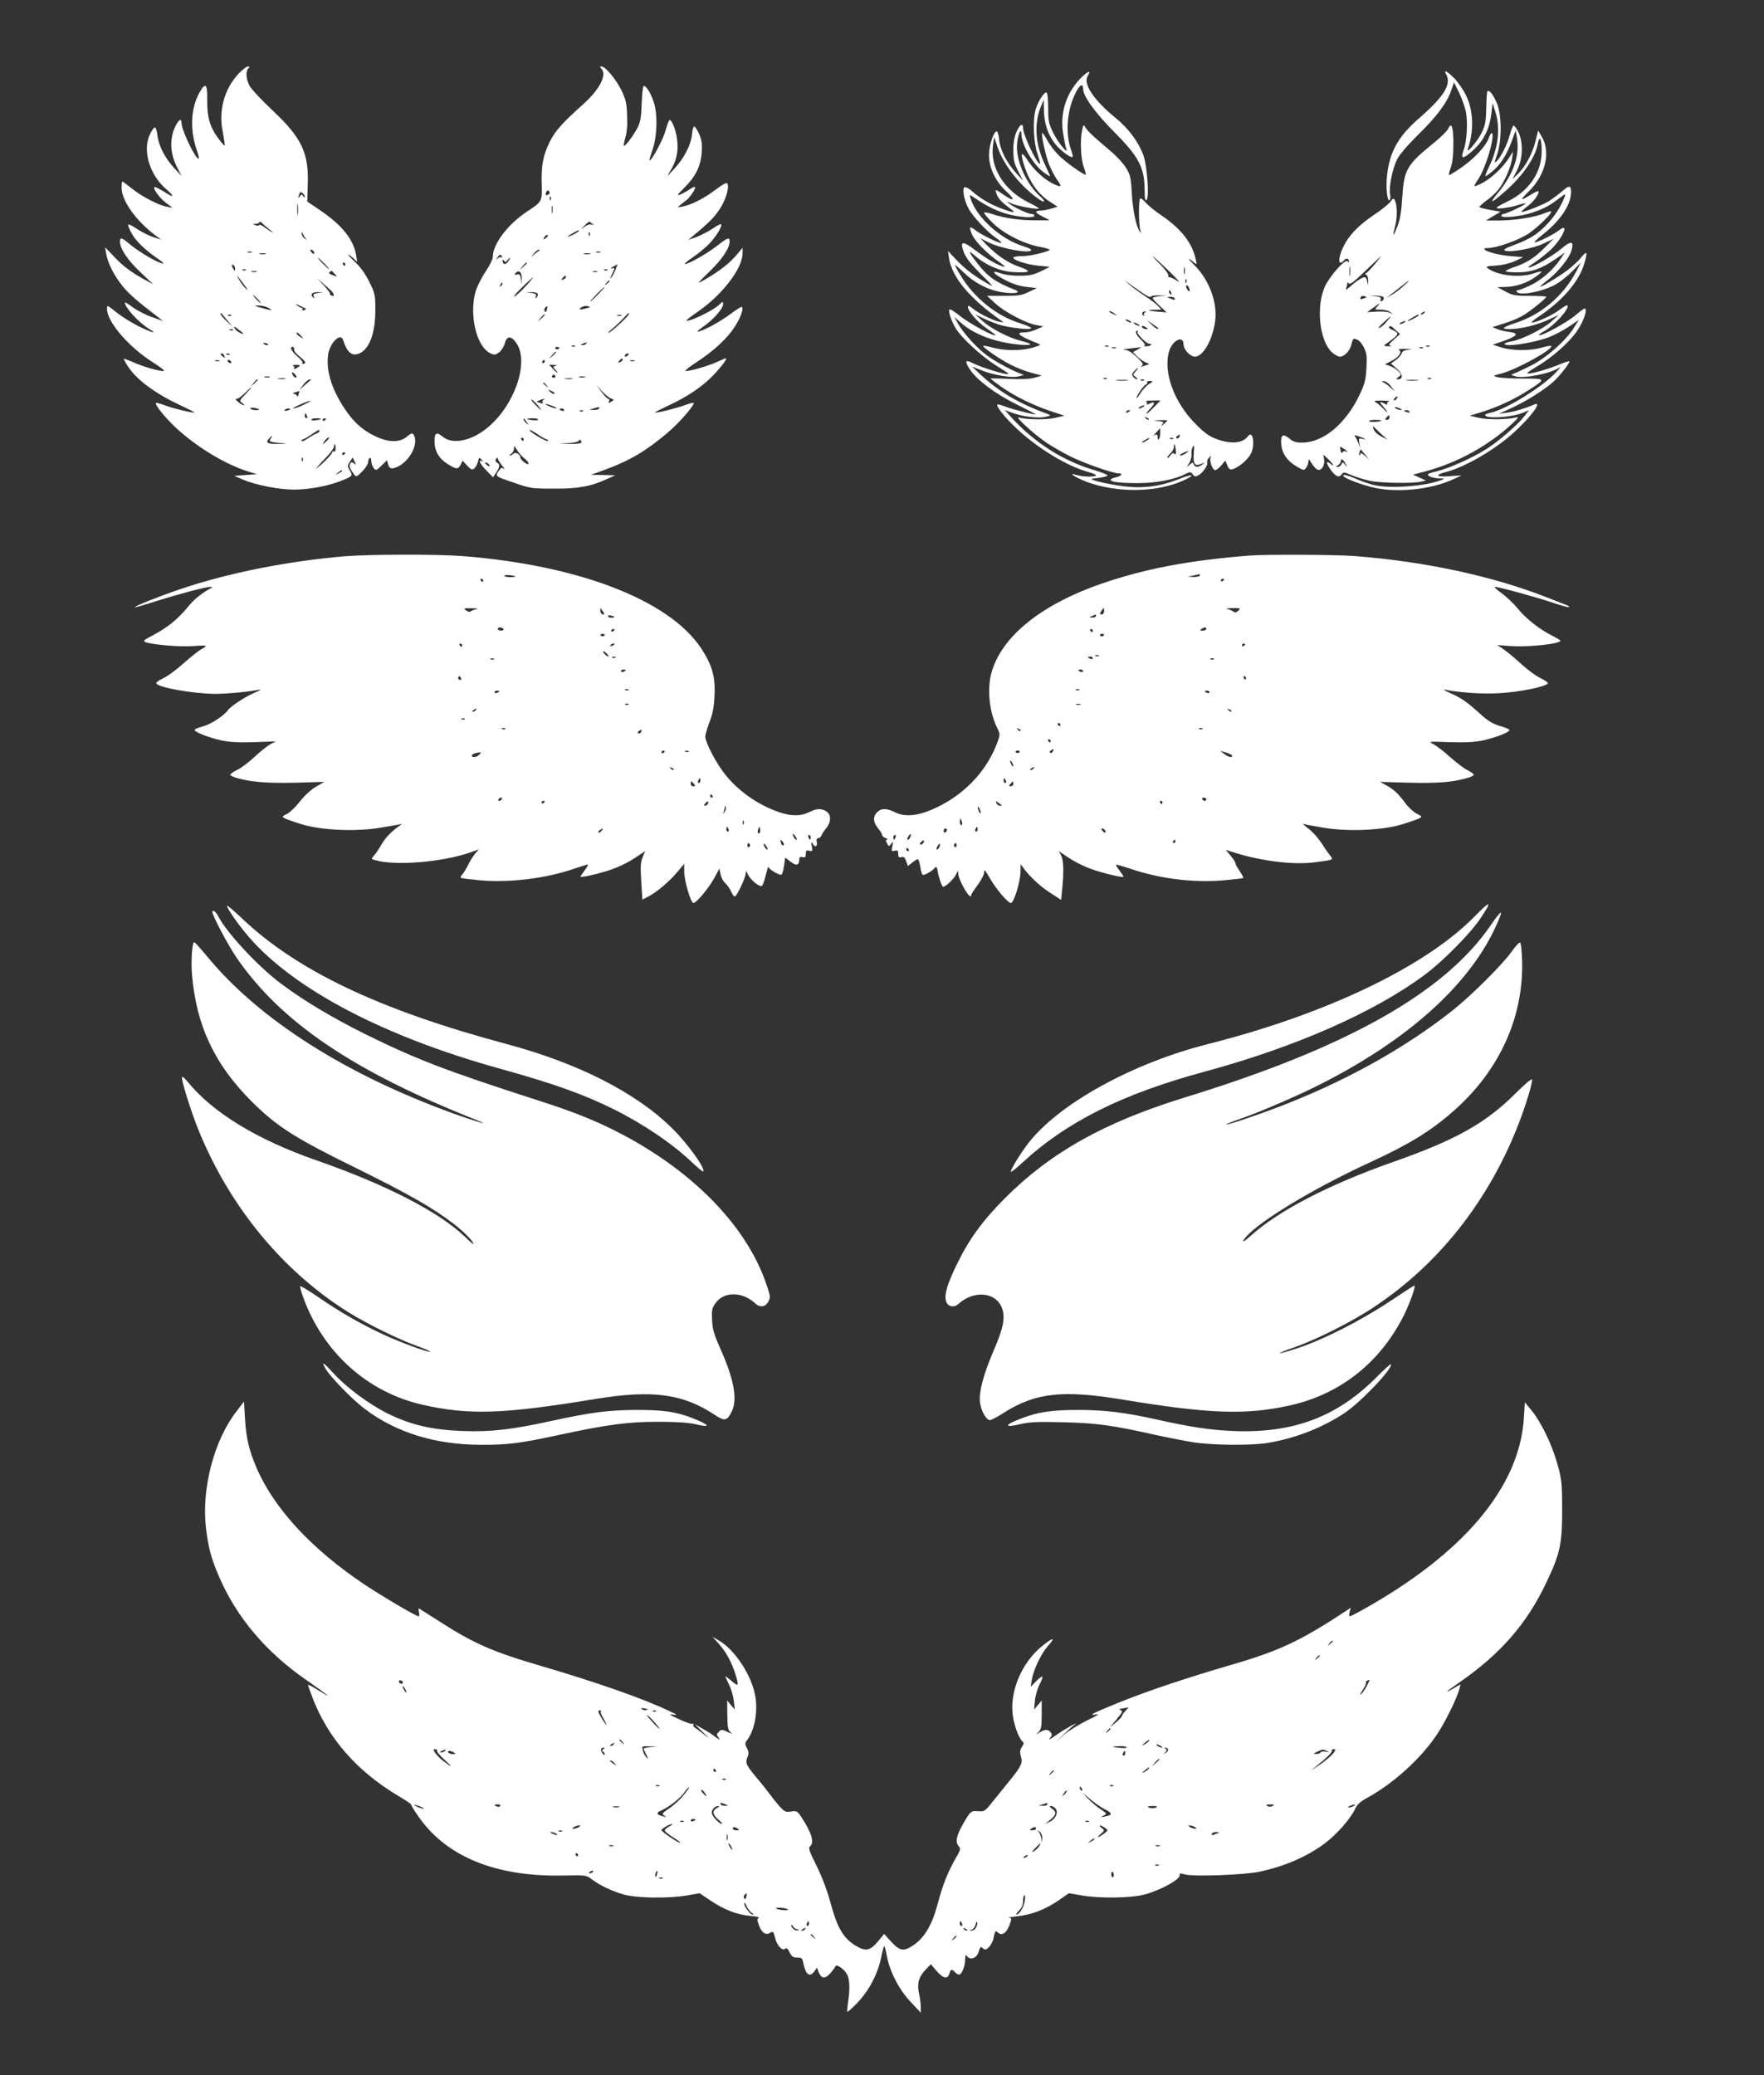
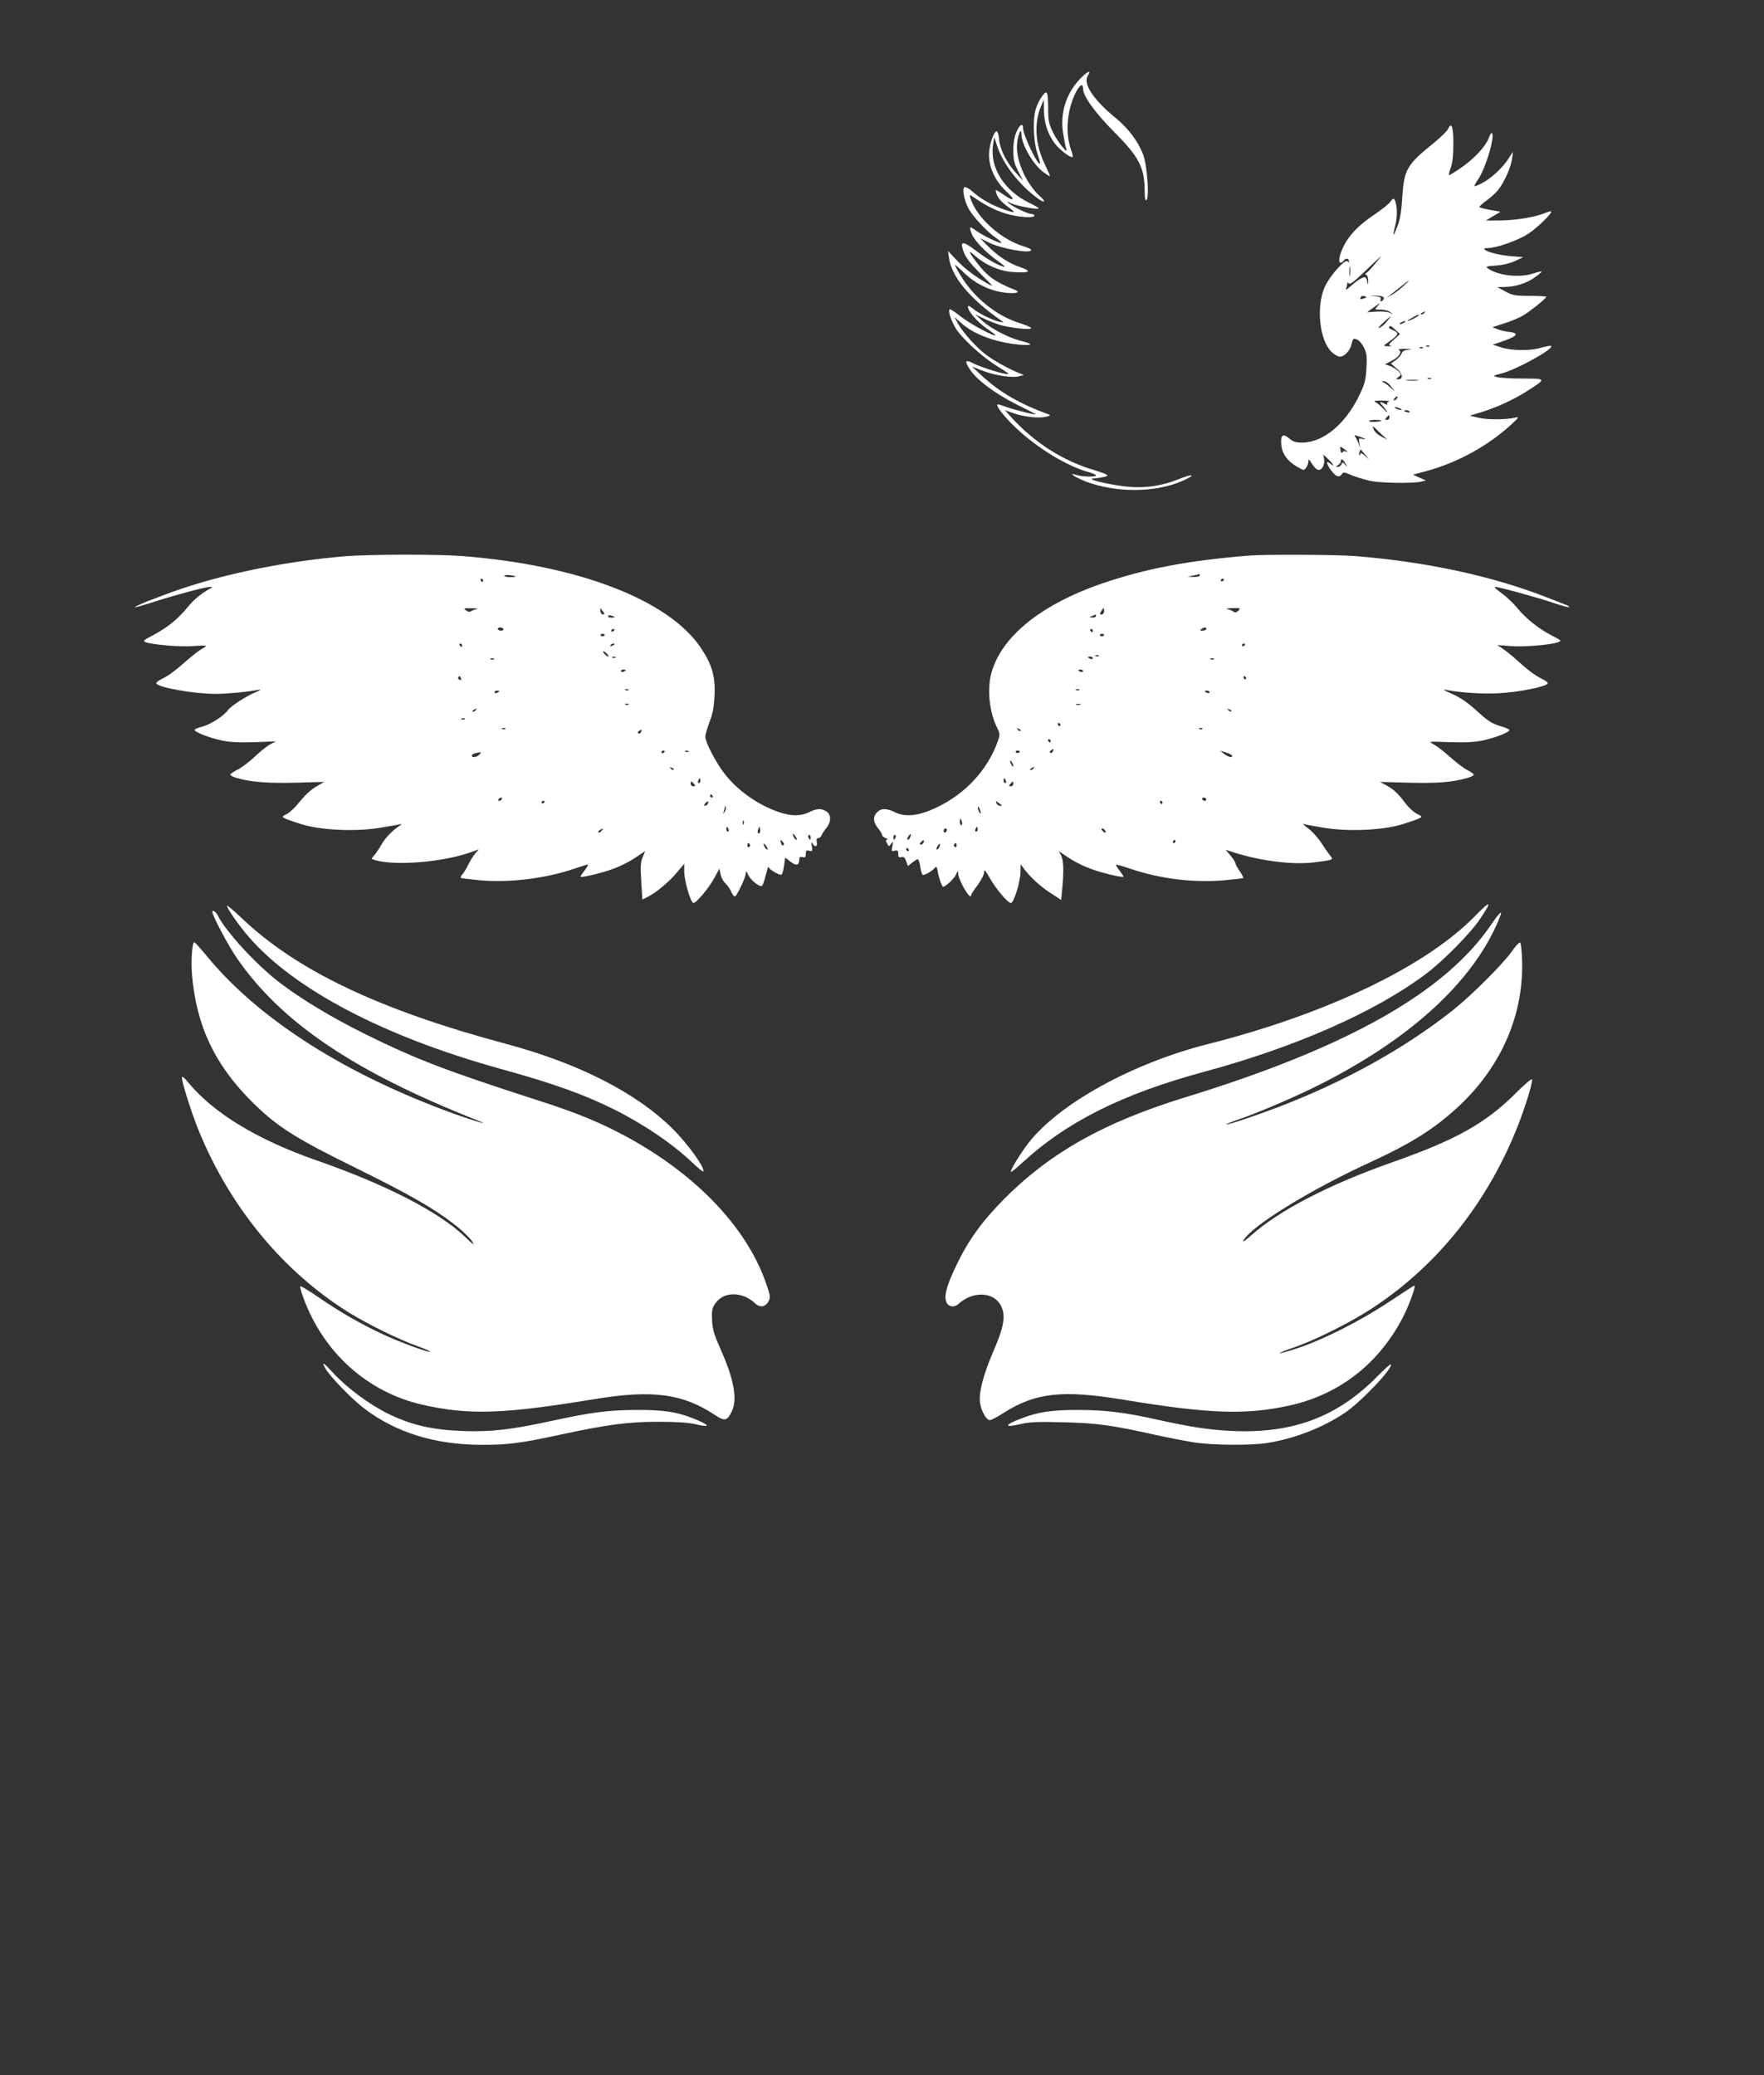
<svg xmlns="http://www.w3.org/2000/svg" version="1.0" width="1088pt" height="1280pt" viewBox="0 0 1088 1280" preserveAspectRatio="xMidYMid meet">
  <rect x="0" y="0" width="1088" height="1280" fill="#333333" stroke="none" />
  <g transform="translate(0,1280) scale(0.1,-0.1)" fill="#ffffff" stroke="none">
-     <path d="M1470 12344 c-88 -96 -123 -227 -96 -359 8 -44 14 -81 12 -83 -3 -2 -20 18 -40 45 -52 70 -69 132 -68 235 2 104 -11 114 -51 41 -51 -95 -56 -229 -12 -353 8 -24 13 -45 11 -48 -15 -14 -106 173 -106 218 0 35 -20 22 -42 -27 -32 -72 -28 -158 10 -236 l31 -62 -45 49 c-57 62 -95 136 -103 201 -3 27 -10 50 -16 49 -5 0 -19 -18 -29 -40 -49 -97 -6 -249 97 -339 60 -52 52 -59 -17 -14 -27 16 -50 28 -53 25 -11 -10 30 -66 69 -96 l43 -32 -33 6 c-53 9 -158 64 -217 112 -30 24 -57 44 -60 44 -3 0 -5 -17 -5 -38 0 -81 90 -206 215 -299 l30 -22 -48 16 c-27 8 -71 31 -99 49 -28 19 -53 32 -57 29 -3 -3 5 -26 19 -51 25 -48 82 -104 165 -161 33 -23 41 -32 25 -28 -41 11 -141 71 -194 114 -55 47 -66 50 -66 20 0 -43 47 -113 125 -187 l80 -76 -60 33 c-81 45 -131 83 -188 145 l-49 51 7 -40 c9 -57 49 -136 102 -201 39 -48 91 -93 219 -191 l29 -23 -67 24 c-36 12 -89 39 -117 59 -28 21 -51 35 -51 31 0 -31 87 -125 150 -163 59 -35 14 -23 -70 19 -43 22 -104 60 -134 85 -56 45 -56 45 -56 19 0 -79 133 -234 283 -329 43 -27 74 -51 68 -53 -17 -6 -132 27 -190 54 -30 13 -56 23 -58 21 -1 -2 11 -24 28 -50 52 -79 165 -163 315 -234 52 -24 94 -46 94 -47 0 -7 -131 24 -181 43 -29 11 -55 18 -57 16 -10 -9 53 -87 119 -150 127 -119 307 -229 449 -273 l55 -17 -70 -5 -70 -5 55 -24 c75 -32 220 -61 312 -61 89 0 200 20 278 49 86 33 88 35 68 69 -16 26 -16 30 0 54 l17 26 12 -25 c10 -21 10 -23 -3 -12 -13 10 -17 10 -24 -1 -9 -14 -3 -29 23 -65 14 -19 16 -18 51 17 20 20 36 45 36 56 0 12 5 24 10 27 6 3 10 -4 10 -17 0 -14 6 -33 14 -44 14 -18 16 -18 49 14 l34 33 7 -25 c7 -29 25 -32 64 -12 76 40 125 144 93 195 -8 12 -15 9 -41 -12 -45 -38 -114 -37 -195 2 -80 38 -134 87 -190 171 -81 122 -115 236 -101 334 11 73 77 136 92 89 25 -77 53 -101 98 -84 63 25 101 124 101 267 0 95 -2 104 -37 175 -24 49 -55 92 -87 122 -28 26 -47 47 -44 47 4 0 18 -10 31 -22 l25 -23 -6 38 c-15 97 -85 186 -217 276 l-85 58 3 99 c8 199 -36 293 -215 461 -68 64 -133 133 -144 154 -22 43 -25 89 -7 107 9 9 9 12 -4 12 -8 0 -34 -21 -58 -46z m410 -758 c0 -6 -5 -4 -10 4 -9 13 -11 13 -20 0 -11 -17 -13 -10 -4 14 5 13 9 14 20 5 8 -6 14 -17 14 -23z m-43 -108 c-2 -18 -4 -6 -4 27 0 33 2 48 4 33 2 -15 2 -42 0 -60z m-172 -96 c17 -13 23 -20 15 -16 -8 4 -29 18 -47 31 -17 13 -33 20 -35 15 -1 -5 -12 -6 -23 -1 -19 7 -19 8 3 8 12 1 22 6 22 11 0 6 8 2 18 -7 9 -10 31 -28 47 -41z m219 -52 c10 -13 9 -13 -6 -1 -10 7 -18 21 -17 30 0 13 1 14 6 1 3 -8 11 -22 17 -30z m51 -81 c11 -17 -1 -21 -15 -4 -8 9 -8 15 -2 15 6 0 14 -5 17 -11z m-382 -6 c-7 -2 -19 -2 -25 0 -7 3 -2 5 12 5 14 0 19 -2 13 -5z m85 -10 c-10 -2 -26 -2 -35 0 -10 3 -2 5 17 5 19 0 27 -2 18 -5z m362 -58 c19 -19 32 -35 29 -35 -3 0 -20 16 -39 35 -19 19 -32 35 -29 35 3 0 20 -16 39 -35z m130 -5 c0 -5 -2 -10 -4 -10 -3 0 -8 5 -11 10 -3 6 -1 10 4 10 6 0 11 -4 11 -10z m-680 -28 c0 -15 -2 -15 -10 -2 -13 20 -13 33 0 25 6 -3 10 -14 10 -23z m67 -8 c-3 -3 -12 -4 -19 -1 -8 3 -5 6 6 6 11 1 17 -2 13 -5z m66 -11 c-7 -2 -21 -2 -30 0 -10 3 -4 5 12 5 17 0 24 -2 18 -5z m482 -13 c17 -19 17 -19 -14 -7 -20 7 -26 14 -18 19 7 4 12 8 13 8 0 0 9 -9 19 -20z m-560 -65 c22 -29 28 -41 14 -28 -13 12 -33 37 -43 55 -24 42 -18 36 29 -27z m547 -49 c12 -18 9 -26 -7 -19 -9 3 -13 8 -10 11 3 3 -14 26 -37 51 l-43 45 45 -39 c25 -21 48 -43 52 -49z m-90 -3 c-27 -4 -32 -8 -27 -21 5 -13 3 -14 -6 -5 -18 18 -1 33 34 31 l32 -1 -33 -4z m-372 -38 c13 -14 21 -25 18 -25 -2 0 -15 11 -28 25 -13 14 -21 25 -18 25 2 0 15 -11 28 -25z m298 -60 c2 -1 -4 -5 -13 -9 -9 -3 -13 -2 -10 4 3 6 2 10 -2 10 -5 0 -18 7 -29 15 -15 13 -13 13 16 -1 19 -9 36 -18 38 -19z m-226 2 c21 -14 18 -14 -31 -1 -66 17 -72 22 -26 19 19 -1 45 -9 57 -18z m-257 -77 l30 -35 -38 34 c-20 19 -37 39 -37 45 0 6 3 6 8 1 4 -6 21 -26 37 -45z m22 34 c-3 -3 -12 -4 -19 -1 -8 3 -5 6 6 6 11 1 17 -2 13 -5z m73 -110 c0 -11 -43 13 -51 28 -10 18 -8 18 20 -3 17 -12 31 -24 31 -25z m-63 20 c-3 -3 -12 -4 -19 -1 -8 3 -5 6 6 6 11 1 17 -2 13 -5z m419 -35 c19 -22 19 -22 -3 -8 -13 8 -23 17 -23 21 0 12 6 9 26 -13z m-205 -57 c-7 -2 -18 1 -23 6 -8 8 -4 9 13 5 13 -4 18 -8 10 -11z m163 -26 c-3 -8 12 -28 37 -48 34 -28 38 -36 25 -41 -10 -4 -15 -3 -11 3 4 6 -8 22 -25 36 -40 34 -57 64 -36 64 9 0 13 -6 10 -14z m-430 -42 c5 -14 4 -15 -9 -4 -17 14 -19 20 -6 20 5 0 12 -7 15 -16z m33 10 c-3 -3 -12 -4 -19 -1 -8 3 -5 6 6 6 11 1 17 -2 13 -5z m-64 -41 c-7 -2 -19 -2 -25 0 -7 3 -2 5 12 5 14 0 19 -2 13 -5z m72 -3 c3 -5 2 -10 -4 -10 -5 0 -13 5 -16 10 -3 6 -2 10 4 10 5 0 13 -4 16 -10z m425 -25 c0 -2 -10 -9 -21 -16 -13 -6 -19 -7 -15 -1 3 6 0 13 -6 15 -7 3 -1 6 15 6 15 1 27 -1 27 -4z m-23 -74 c-5 -2 -13 3 -18 10 -15 24 -10 30 9 12 10 -10 14 -20 9 -22z m-164 2 c-7 -2 -21 -2 -30 0 -10 3 -4 5 12 5 17 0 24 -2 18 -5z m95 -10 c-10 -2 -28 -2 -40 0 -13 2 -5 4 17 4 22 1 32 -1 23 -4z m-168 -6 c0 -2 -10 -12 -22 -23 l-23 -19 19 23 c18 21 26 27 26 19z m329 1 c-2 -2 -20 -16 -38 -33 l-35 -30 25 32 c13 18 30 32 38 32 8 1 12 0 10 -1z m-404 -89 c-39 -39 -39 -41 -21 -55 11 -8 16 -14 10 -14 -5 0 -20 9 -34 20 -18 14 -20 20 -9 20 8 0 30 16 49 35 19 19 36 35 39 35 3 0 -13 -18 -34 -41z m327 -1 c-3 -12 -7 -17 -10 -10 -2 6 -11 12 -20 13 -10 1 -7 4 8 9 14 4 26 8 27 9 0 1 -1 -9 -5 -21z m33 -64 c-27 -13 -57 -24 -65 -24 -16 1 88 48 105 48 6 0 -12 -10 -40 -24z m-276 -30 c2 -2 -7 -4 -22 -4 -14 0 -29 5 -32 10 -6 10 42 4 54 -6z m191 2 c0 -2 -9 -6 -20 -9 -11 -3 -18 -1 -14 4 5 9 34 13 34 5z m104 -41 c3 -8 1 -15 -4 -15 -6 0 -10 7 -10 15 0 8 2 15 4 15 2 0 6 -7 10 -15z m86 -19 c0 -2 -13 -6 -30 -8 -16 -3 -30 -1 -30 4 0 4 14 8 30 8 17 0 30 -2 30 -4z m30 0 c0 -3 -4 -8 -10 -11 -5 -3 -10 -1 -10 4 0 6 5 11 10 11 6 0 10 -2 10 -4z m-40 -75 c0 -5 -8 -11 -17 -15 -10 -3 -35 -17 -55 -31 -21 -14 -38 -21 -38 -15 0 5 4 10 8 10 5 0 29 13 53 30 50 33 49 33 49 21z m-300 -46 c-15 -18 -5 -23 65 -28 43 -3 41 -4 -17 -5 -69 -2 -84 8 -56 36 17 17 23 15 8 -3z m360 2 c0 -2 -10 -12 -21 -23 -22 -19 -22 -19 -8 4 12 19 29 30 29 19z m40 -63 c0 -14 -4 -23 -10 -19 -5 3 -10 2 -10 -3 0 -10 -45 -59 -80 -87 l-25 -20 19 23 c11 12 36 40 58 62 21 23 38 47 38 55 0 8 2 15 5 15 3 0 5 -12 5 -26z m60 -28 c0 -3 -4 -8 -10 -11 -5 -3 -10 -1 -10 4 0 6 5 11 10 11 6 0 10 -2 10 -4z m-263 -48 c-3 -8 -6 -5 -6 6 -1 11 2 17 5 13 3 -3 4 -12 1 -19z m243 -63 c0 -2 -10 -9 -22 -15 -22 -11 -22 -10 -4 4 21 17 26 19 26 11z" />
-     <path d="M3708 12378 c38 -38 -7 -127 -111 -221 -128 -114 -173 -165 -206 -231 -41 -84 -53 -144 -50 -258 3 -112 4 -111 -92 -174 -116 -77 -209 -199 -209 -276 0 -16 -19 -55 -45 -93 -24 -36 -52 -91 -61 -121 -42 -146 4 -341 90 -383 25 -12 31 -11 55 6 14 11 30 36 35 57 12 46 40 46 72 -2 80 -118 -15 -389 -184 -524 -97 -79 -213 -101 -271 -52 -38 32 -51 25 -51 -28 0 -59 27 -106 79 -139 55 -35 68 -36 83 -4 l11 24 28 -31 c24 -25 32 -28 44 -18 8 7 19 26 23 42 7 29 8 29 22 12 9 -11 10 -15 3 -10 -28 16 -11 -19 28 -57 l40 -41 20 30 c23 35 24 50 4 61 -10 6 -11 13 -5 23 6 9 10 10 10 3 0 -6 12 -26 27 -45 15 -18 21 -27 12 -20 -14 10 -19 8 -34 -14 -21 -33 -22 -32 105 -75 89 -31 104 -33 235 -33 150 -1 229 13 330 60 l50 22 -75 2 -75 1 90 33 c150 55 253 116 385 229 71 60 168 172 158 182 -2 2 -26 -4 -54 -14 -52 -20 -184 -52 -184 -45 0 2 39 22 86 44 114 53 208 116 275 187 49 51 87 103 76 103 -3 0 -29 -11 -60 -25 -60 -26 -173 -58 -189 -53 -5 2 26 27 70 55 105 69 187 145 233 216 36 56 57 112 45 124 -3 3 -33 -16 -68 -42 -63 -47 -151 -96 -198 -110 -16 -4 -6 6 26 29 62 42 124 112 124 140 0 18 -2 18 -27 -6 -39 -36 -187 -107 -200 -95 -1 2 30 26 69 53 151 103 278 268 278 361 l0 35 -27 -33 c-52 -63 -109 -107 -208 -165 -50 -28 -50 -28 31 51 80 78 124 144 124 185 0 29 -10 26 -81 -29 -63 -49 -186 -117 -195 -109 -2 3 19 21 48 40 29 19 74 56 100 82 45 46 85 112 75 123 -3 3 -27 -10 -53 -28 -26 -17 -70 -40 -98 -51 l-51 -18 25 21 c105 87 137 120 171 172 36 56 59 133 45 156 -4 7 -32 -8 -71 -38 -69 -53 -151 -95 -205 -105 -34 -7 -34 -6 -15 9 11 9 27 22 36 28 24 18 63 76 56 83 -3 3 -19 -3 -35 -15 -16 -11 -42 -25 -57 -31 -23 -9 -18 -1 27 43 69 69 100 132 106 218 3 52 0 77 -16 113 -12 25 -25 46 -30 46 -5 0 -12 -22 -14 -49 -6 -65 -49 -148 -110 -213 -47 -51 -48 -52 -24 -13 36 60 49 110 44 178 -4 58 -31 137 -48 137 -4 0 -15 -29 -25 -65 -15 -55 -84 -185 -99 -185 -2 0 5 26 16 58 32 87 36 230 9 306 -19 56 -45 96 -61 96 -4 0 -10 -48 -12 -107 -3 -88 -8 -116 -27 -153 -25 -47 -72 -110 -82 -110 -4 0 0 23 8 51 10 33 14 80 11 137 -2 72 -8 98 -34 153 -32 67 -100 149 -124 149 -11 0 -11 -3 -2 -12z m-318 -768 c0 -4 -6 -10 -14 -13 -10 -4 -12 0 -9 14 5 18 23 18 23 -1z m7 -42 c-3 -8 -6 -5 -6 6 -1 11 2 17 5 13 3 -3 4 -12 1 -19z m10 -80 c-2 -13 -4 -5 -4 17 -1 22 1 32 4 23 2 -10 2 -28 0 -40z m253 -72 c8 -3 4 -4 -10 -1 -16 3 -33 -3 -50 -18 -19 -17 -18 -14 4 11 17 17 32 28 35 24 3 -5 13 -12 21 -16z m-90 -41 c0 -6 -56 -35 -67 -35 -4 1 8 9 27 20 39 22 40 22 40 15z m67 -27 c-3 -8 -6 -5 -6 6 -1 11 2 17 5 13 3 -3 4 -12 1 -19z m-257 -2 c0 -2 -7 -9 -15 -16 -13 -11 -14 -10 -9 4 5 14 24 23 24 12z m-51 -89 c-2 -1 -15 -11 -29 -22 l-25 -20 19 23 c11 12 24 22 29 22 6 0 8 -1 6 -3z m374 -14 c-7 -2 -19 -2 -25 0 -7 3 -2 5 12 5 14 0 19 -2 13 -5z m-65 -10 c-10 -2 -26 -2 -35 0 -10 3 -2 5 17 5 19 0 27 -2 18 -5z m-542 -15 c4 -7 4 -10 -1 -6 -4 4 -15 2 -24 -5 -14 -11 -14 -10 -2 6 16 20 18 21 27 5z m37 -32 c-17 -23 -33 -18 -33 9 0 6 4 4 9 -3 6 -10 10 -10 21 3 20 24 23 17 3 -9z m117 -9 c0 -2 -10 -12 -22 -23 l-23 -19 19 23 c18 21 26 27 26 19z m545 -44 c-9 -21 -21 -42 -27 -48 -6 -5 -3 4 6 22 20 40 20 44 -1 37 -10 -3 -7 2 7 10 14 8 26 15 28 16 1 0 -5 -17 -13 -37z m-48 1 c-3 -3 -12 -4 -19 -1 -8 3 -5 6 6 6 11 1 17 -2 13 -5z m-529 -53 l-1 -36 -4 33 c-4 28 -8 33 -24 29 -16 -4 -18 -3 -9 8 20 24 40 6 38 -34z m465 42 c-7 -2 -19 -2 -25 0 -7 3 -2 5 12 5 14 0 19 -2 13 -5z m-193 -32 c0 -5 -7 -12 -16 -15 -14 -5 -15 -4 -4 9 14 17 20 19 20 6z m-246 -55 c-48 -53 -94 -88 -63 -49 16 20 102 102 108 103 2 0 -18 -24 -45 -54z m516 30 c0 -2 -8 -10 -17 -17 -16 -13 -17 -12 -4 4 13 16 21 21 21 13z m-669 -29 c-10 -9 -11 -8 -5 6 3 10 9 15 12 12 3 -3 0 -11 -7 -18z m599 -52 c-24 -25 -46 -45 -49 -45 -3 0 15 20 39 45 24 25 46 45 49 45 3 0 -15 -20 -39 -45z m-374 4 c3 -6 1 -16 -5 -22 -9 -9 -11 -8 -6 5 5 13 0 17 -27 21 l-33 4 32 1 c17 1 35 -3 39 -9z m304 -90 c-43 -12 -56 -10 -35 5 10 7 28 11 39 8 20 -6 20 -6 -4 -13z m-247 -10 c-4 -15 -8 -17 -14 -8 -6 11 4 28 18 29 0 0 -1 -9 -4 -21z m507 -25 c0 -11 -98 -102 -122 -115 -13 -6 -5 4 17 22 22 18 54 48 70 66 32 34 35 36 35 27z m-520 -7 c0 -2 -10 -12 -22 -23 l-23 -19 19 23 c18 21 26 27 26 19z m473 -4 c-7 -2 -19 -2 -25 0 -7 3 -2 5 12 5 14 0 19 -2 13 -5z m-218 -173 c-3 -5 -14 -10 -23 -9 -14 0 -13 2 3 9 27 11 27 11 20 0z m-68 -16 c-3 -3 -12 -4 -19 -1 -8 3 -5 6 6 6 11 1 17 -2 13 -5z m-97 -8 c0 -11 -19 -15 -25 -6 -3 5 1 10 9 10 9 0 16 -2 16 -4z m-20 -29 c0 -2 -10 -12 -22 -23 l-23 -19 19 23 c18 21 26 27 26 19z m445 -17 c-3 -5 -11 -10 -16 -10 -6 0 -7 5 -4 10 3 6 11 10 16 10 6 0 7 -4 4 -10z m-35 -29 c0 -5 -7 -12 -16 -15 -14 -5 -15 -4 -4 9 14 17 20 19 20 6z m-480 -11 c0 -5 -5 -10 -11 -10 -5 0 -7 5 -4 10 3 6 8 10 11 10 2 0 4 -4 4 -10z m553 3 c-7 -2 -19 -2 -25 0 -7 3 -2 5 12 5 14 0 19 -2 13 -5z m-486 -30 c-18 -5 -18 -6 -1 -24 26 -28 11 -23 -16 6 l-23 25 29 -1 c18 -1 22 -3 11 -6z m-2 -63 c3 -5 -1 -10 -10 -10 -9 0 -13 5 -10 10 3 6 8 10 10 10 2 0 7 -4 10 -10z m183 -7 c-10 -2 -26 -2 -35 0 -10 3 -2 5 17 5 19 0 27 -2 18 -5z m-80 -10 c-10 -2 -28 -2 -40 0 -13 2 -5 4 17 4 22 1 32 -1 23 -4z m-157 -40 c13 -16 12 -17 -3 -4 -17 13 -22 21 -14 21 2 0 10 -8 17 -17z m396 -80 c22 -8 22 -9 3 -21 -16 -10 -18 -9 -14 3 4 8 2 15 -4 15 -6 0 -25 19 -42 43 l-32 42 34 -37 c18 -20 43 -41 55 -45z m-348 28 c-6 -2 -18 4 -27 13 -15 15 -15 15 10 4 15 -7 23 -15 17 -17z m-101 -72 c32 -39 23 -37 -19 7 -18 19 -27 32 -19 29 8 -4 25 -20 38 -36z m34 34 c-6 -2 -9 -10 -5 -16 4 -7 0 -8 -11 -4 -10 4 -21 7 -24 8 -10 1 31 18 43 18 6 -1 4 -3 -3 -6z m58 -38 c19 -7 28 -14 20 -14 -8 0 -28 6 -45 14 -39 17 -21 18 25 0z m285 -15 c-3 -5 -18 -10 -33 -9 l-27 1 25 8 c35 11 42 11 35 0z m-215 -10 c0 -5 -7 -7 -15 -4 -8 4 -15 8 -15 10 0 2 7 4 15 4 8 0 15 -4 15 -10z m117 -6 c-3 -3 -12 -4 -19 -1 -8 3 -5 6 6 6 11 1 17 -2 13 -5z m-347 -69 c14 -19 14 -19 -2 -6 -10 7 -18 18 -18 24 0 6 1 8 3 6 1 -2 9 -13 17 -24z m70 17 c0 -4 -16 -6 -35 -4 -19 2 -35 6 -35 8 0 2 16 4 35 4 19 0 35 -4 35 -8z m51 -122 c5 0 9 -4 9 -10 0 -11 -108 51 -114 66 -2 7 18 -4 46 -22 27 -19 54 -34 59 -34z m-141 0 c0 -5 -2 -10 -4 -10 -3 0 -8 5 -11 10 -3 6 -1 10 4 10 6 0 11 -4 11 -10z m355 -21 c-4 -5 -36 -8 -73 -7 l-67 2 63 3 c34 2 62 9 62 14 0 6 5 7 10 4 6 -4 8 -11 5 -16z m-351 -96 c34 -27 35 -50 1 -26 -13 10 -25 23 -25 29 0 21 -30 38 -42 26 -7 -7 -17 -12 -22 -12 -6 0 -3 5 7 11 9 5 17 20 17 32 0 20 2 19 19 -9 10 -17 31 -40 45 -51z m-214 -45 c0 -6 -6 -5 -15 2 -8 7 -15 14 -15 16 0 2 7 1 15 -2 8 -4 15 -11 15 -16z" />
    <path d="M6662 12314 c-88 -92 -126 -216 -104 -342 6 -38 14 -77 18 -88 17 -45 -48 33 -79 95 -29 59 -32 74 -32 156 0 50 -4 92 -10 94 -14 6 -52 -53 -67 -103 -19 -65 -14 -201 10 -271 11 -33 19 -61 17 -64 -14 -14 -105 176 -105 219 0 34 -20 22 -40 -22 -13 -30 -20 -66 -20 -114 0 -60 5 -81 30 -130 l30 -59 -45 50 c-57 63 -97 142 -103 206 -2 27 -9 49 -14 49 -19 0 -48 -86 -48 -145 0 -80 39 -163 108 -227 54 -50 49 -64 -9 -25 -62 42 -62 42 -54 16 9 -31 31 -55 79 -90 48 -35 36 -36 -48 -5 -71 27 -127 60 -180 106 -19 18 -41 28 -47 25 -15 -10 -4 -76 23 -128 24 -48 113 -144 169 -183 22 -15 37 -29 35 -32 -7 -7 -116 46 -154 74 -18 14 -36 24 -38 21 -3 -3 2 -21 10 -41 18 -43 92 -119 166 -170 33 -23 45 -35 30 -31 -44 13 -96 43 -171 99 -84 64 -101 61 -74 -11 13 -34 43 -72 104 -133 85 -84 85 -84 36 -56 -79 46 -138 91 -190 147 l-48 51 6 -41 c15 -118 129 -254 323 -389 17 -11 16 -12 -11 -7 -42 9 -130 52 -165 82 -21 17 -30 21 -30 10 0 -26 57 -92 113 -131 32 -22 57 -41 57 -42 0 -17 -165 72 -224 121 -30 24 -57 41 -60 36 -8 -12 10 -68 38 -115 35 -59 158 -173 249 -230 42 -26 77 -49 77 -51 0 -13 -161 35 -222 66 -46 24 -50 11 -13 -44 43 -63 153 -145 280 -209 66 -33 121 -61 123 -63 8 -8 -132 27 -179 44 -29 11 -55 19 -57 16 -10 -10 45 -80 119 -149 130 -122 313 -233 443 -268 25 -7 46 -16 46 -20 0 -11 -78 -10 -120 2 -32 9 -33 8 -16 -5 11 -8 45 -24 75 -36 188 -70 429 -68 595 5 87 39 66 47 -25 10 -111 -44 -218 -58 -334 -44 -110 14 -231 43 -195 48 60 6 90 13 90 20 0 5 -35 18 -77 31 -193 56 -368 167 -512 323 l-43 48 53 -19 c68 -23 154 -32 199 -22 30 7 32 9 15 16 -178 65 -298 135 -410 238 l-60 56 61 -24 c74 -30 189 -48 229 -36 l30 8 -30 12 c-60 24 -151 74 -197 108 -60 43 -146 138 -178 195 l-24 43 42 -37 c79 -71 214 -121 361 -134 84 -7 87 4 6 24 -73 18 -183 75 -235 122 l-45 41 45 -22 c24 -12 68 -30 97 -40 60 -20 203 -37 203 -23 0 5 -33 19 -74 32 -141 45 -278 155 -360 291 -20 32 -36 62 -36 66 0 4 23 -16 51 -43 67 -66 149 -109 236 -124 76 -13 129 -4 83 14 -121 48 -169 82 -235 168 -54 70 -57 83 -10 41 64 -56 152 -94 232 -99 106 -7 122 4 43 31 -71 24 -141 71 -205 137 l-40 41 50 -25 c77 -40 265 -73 265 -48 0 5 -19 14 -42 21 -144 43 -296 179 -333 300 -7 23 -7 23 36 -6 69 -48 143 -82 211 -98 73 -17 148 -20 148 -5 0 6 -8 10 -17 10 -22 0 -111 42 -138 64 -19 16 -18 16 11 2 32 -16 163 -40 171 -32 2 2 -25 19 -61 36 -154 76 -242 218 -221 357 l7 48 22 -66 c37 -108 141 -239 254 -318 36 -25 44 -15 10 15 -89 79 -154 226 -145 327 5 57 27 106 27 60 0 -64 74 -191 137 -236 20 -15 38 -25 39 -24 2 1 -13 33 -31 72 -61 125 -69 258 -22 365 l15 35 1 -67 c1 -79 25 -150 70 -207 31 -39 97 -88 107 -79 2 3 -2 23 -10 44 -37 105 -25 246 29 353 24 48 45 60 45 24 0 -45 71 -144 188 -263 158 -158 192 -224 192 -368 0 -44 3 -61 11 -56 19 11 5 209 -19 277 -29 80 -92 165 -167 226 -139 113 -207 214 -176 263 25 40 0 30 -47 -18z" />
-     <path d="M8920 12341 c33 -62 -13 -136 -168 -271 -128 -111 -182 -208 -197 -354 -8 -72 1 -160 15 -151 5 3 7 19 4 35 -9 43 14 158 42 215 16 32 64 88 132 155 115 113 177 196 203 273 l17 49 30 -61 c17 -34 36 -87 43 -119 13 -66 7 -179 -14 -239 -20 -57 -4 -57 61 2 62 56 99 130 110 222 l8 68 17 -54 c32 -102 18 -223 -38 -338 -15 -30 -25 -56 -23 -59 3 -2 23 12 46 32 49 41 86 101 118 188 l22 61 7 -38 c21 -112 -18 -229 -116 -347 -58 -70 -45 -68 40 6 110 94 191 212 206 298 12 65 28 15 23 -68 -8 -125 -87 -231 -218 -293 -33 -15 -59 -31 -59 -35 -1 -10 84 1 134 18 21 7 41 11 44 9 5 -6 -120 -65 -136 -65 -7 0 -13 -5 -13 -11 0 -17 123 -4 192 20 71 24 105 42 161 85 43 33 46 34 37 11 -35 -91 -105 -180 -188 -237 -24 -17 -78 -43 -120 -58 -58 -21 -72 -30 -59 -36 33 -13 178 14 240 45 l59 28 -49 -49 c-66 -67 -114 -98 -189 -124 -35 -11 -61 -24 -57 -28 3 -3 37 -6 75 -6 82 0 144 22 229 80 l61 42 -30 -44 c-45 -65 -115 -126 -185 -159 -34 -16 -68 -29 -75 -29 -7 0 -10 -4 -7 -10 17 -27 165 2 243 47 26 15 71 51 100 80 l53 53 -31 -58 c-78 -147 -214 -262 -369 -313 -85 -28 -97 -39 -40 -39 68 0 173 26 242 59 l62 29 -45 -40 c-51 -47 -186 -114 -248 -124 -23 -4 -42 -10 -42 -15 0 -22 178 5 273 41 32 12 87 41 122 64 l63 43 -30 -48 c-49 -80 -174 -190 -269 -236 -46 -23 -93 -45 -104 -48 -18 -7 -17 -8 10 -16 55 -16 221 17 275 55 8 5 -1 -7 -20 -28 -83 -91 -313 -233 -407 -252 -18 -4 -33 -10 -33 -14 0 -25 166 -15 236 15 l35 15 -32 -41 c-40 -51 -155 -150 -228 -197 -83 -53 -228 -119 -305 -138 -62 -15 -67 -19 -51 -31 11 -7 37 -13 59 -14 38 0 39 -1 16 -10 -98 -39 -319 -55 -420 -30 -30 8 -83 26 -117 42 -35 15 -65 23 -68 18 -8 -12 68 -44 165 -71 149 -41 371 -21 514 46 l51 24 -72 -5 c-85 -7 -97 7 -23 26 113 29 294 133 410 237 111 99 188 203 133 179 -54 -24 -130 -46 -171 -51 l-47 -6 75 34 c91 41 211 117 264 166 40 38 96 109 96 123 0 4 -31 -6 -69 -22 -72 -30 -191 -62 -191 -51 0 4 27 22 59 41 90 52 200 149 247 218 40 58 64 126 51 140 -3 3 -30 -15 -59 -41 -51 -44 -214 -133 -225 -123 -3 3 10 13 27 22 64 33 165 144 147 162 -3 2 -26 -11 -51 -30 -42 -32 -140 -77 -169 -77 -6 0 13 17 43 37 145 96 246 213 280 322 11 35 18 67 14 70 -3 3 -18 -9 -32 -27 -14 -19 -51 -53 -82 -77 -54 -41 -170 -111 -170 -102 0 2 21 21 48 41 63 50 130 132 144 179 18 61 -1 65 -62 13 -52 -44 -176 -116 -201 -116 -7 0 8 14 35 30 26 17 70 52 98 77 73 69 122 175 56 124 -29 -23 -110 -65 -148 -76 -15 -5 2 14 45 48 109 86 175 184 175 262 0 44 -12 44 -60 1 -21 -18 -58 -45 -82 -60 -44 -25 -158 -69 -164 -63 -2 2 14 17 35 33 38 28 71 71 71 93 0 6 -21 -3 -47 -19 -67 -43 -72 -37 -15 18 106 103 139 247 79 343 l-20 34 -16 -65 c-20 -79 -62 -157 -108 -202 l-34 -33 28 55 c36 69 39 172 8 235 -11 22 -24 40 -29 40 -5 0 -15 -24 -23 -54 -15 -59 -56 -142 -83 -166 -15 -13 -14 -8 4 42 30 87 29 249 -3 320 -23 52 -46 81 -57 70 -3 -3 -6 -49 -7 -103 -2 -85 -6 -107 -29 -154 -27 -55 -99 -137 -84 -96 38 108 34 235 -12 328 -17 35 -50 82 -73 106 -45 45 -67 55 -49 23z" />
-     <path d="M6674 11995 c-13 -59 -8 -174 10 -224 9 -24 15 -46 13 -48 -8 -7 -124 76 -167 119 -25 25 -57 66 -70 92 -14 25 -28 46 -31 46 -10 0 17 -129 40 -191 12 -31 35 -75 51 -98 34 -46 27 -50 -31 -21 -55 29 -113 83 -152 143 -41 63 -46 42 -14 -52 31 -89 84 -161 149 -203 l51 -33 -39 -12 c-22 -6 -51 -12 -66 -12 -40 -1 -35 -14 15 -38 l42 -22 -80 0 c-99 -1 -199 13 -270 37 -33 11 -55 15 -55 9 0 -6 25 -35 56 -65 67 -65 190 -127 289 -145 38 -7 65 -16 60 -19 -27 -16 -125 -38 -172 -38 -29 0 -53 -4 -53 -9 0 -16 84 -43 155 -50 l70 -7 -40 -20 c-22 -12 -53 -24 -69 -28 -50 -12 -149 -8 -194 8 -67 24 -48 -3 31 -43 44 -23 87 -36 129 -41 l63 -7 -50 -24 c-43 -21 -64 -24 -153 -24 l-104 0 51 -47 c58 -53 189 -122 253 -133 l43 -8 -40 -18 c-22 -10 -54 -19 -72 -19 -66 0 -42 -21 77 -68 23 -9 22 -10 -29 -26 -68 -20 -169 -21 -245 -1 -33 9 -60 14 -62 12 -8 -7 110 -88 172 -118 36 -18 92 -40 127 -49 l62 -17 -45 -13 c-30 -8 -82 -11 -157 -7 -62 3 -113 4 -113 2 0 -2 28 -24 63 -49 79 -57 199 -116 307 -152 l85 -28 -55 -13 c-54 -14 -183 -12 -225 2 -33 11 96 -107 170 -156 39 -26 104 -63 144 -83 80 -41 266 -106 300 -106 31 0 17 -17 -19 -25 -17 -4 -30 -10 -30 -15 0 -13 58 -20 170 -20 111 0 226 22 291 56 31 15 33 15 46 -2 11 -15 16 -16 36 -5 26 14 61 66 53 80 -3 4 2 17 10 27 13 16 15 16 10 2 -7 -24 13 -78 29 -78 7 0 24 13 38 30 l25 29 12 -30 c10 -24 17 -28 34 -23 33 10 86 53 107 88 33 53 19 160 -15 114 -32 -43 -105 -49 -193 -16 -44 16 -75 38 -128 92 -133 133 -201 318 -165 447 20 70 90 105 90 44 0 -31 41 -75 70 -75 51 0 110 105 125 221 14 114 -37 252 -126 341 -46 46 -49 56 -5 19 18 -15 18 -14 11 19 -21 100 -89 188 -211 271 -39 26 -83 62 -98 80 -15 17 -30 28 -34 24 -10 -9 -9 -164 1 -195 6 -19 6 -21 -2 -10 -23 32 -44 128 -50 236 -6 101 -10 117 -37 160 -16 26 -58 72 -94 102 -96 80 -144 125 -156 147 -11 18 -13 16 -20 -20z m534 -865 c52 -50 77 -79 57 -65 -21 14 -44 25 -52 25 -8 0 -11 5 -7 11 3 6 -18 35 -47 65 -85 86 -53 62 49 -36z m99 -17 c-3 -10 -5 -2 -5 17 0 19 2 27 5 18 2 -10 2 -26 0 -35z m10 -55 c-3 -8 -6 -5 -6 6 -1 11 2 17 5 13 3 -3 4 -12 1 -19z m-269 -66 c26 -18 48 -28 50 -22 2 5 25 9 50 8 l47 -1 -42 -4 c-24 -2 -43 -8 -43 -12 0 -5 19 -26 43 -48 l43 -40 -51 4 c-68 6 -79 11 -26 12 l44 1 -19 21 c-10 12 -48 41 -84 64 -36 24 -78 55 -95 70 l-30 27 33 -24 c19 -13 55 -38 80 -56z m286 32 c10 -25 -1 -29 -14 -5 -6 12 -7 21 -1 21 5 0 12 -7 15 -16z m-110 -30 c3 -8 2 -12 -4 -9 -6 3 -10 10 -10 16 0 14 7 11 14 -7z m21 -34 c7 -12 -2 -12 -30 0 -19 8 -19 9 2 9 12 1 25 -3 28 -9z m-369 -96 c18 -14 18 -14 -6 -3 -31 14 -36 19 -24 19 6 0 19 -7 30 -16z m186 9 c-6 -2 -9 -10 -6 -15 4 -7 2 -8 -5 -4 -13 9 -5 26 12 25 9 0 8 -2 -1 -6z m68 -86 c13 -10 19 -17 12 -17 -7 0 -27 15 -45 33 -18 17 -24 25 -13 16 12 -9 32 -23 46 -32z m-160 33 c8 -5 11 -10 5 -10 -5 0 -17 5 -25 10 -8 5 -10 10 -5 10 6 0 17 -5 25 -10z m50 -20 c8 -5 11 -10 5 -10 -5 0 -17 5 -25 10 -8 5 -10 10 -5 10 6 0 17 -5 25 -10z m50 -20 c13 -8 13 -10 -2 -10 -9 0 -20 5 -23 10 -8 13 5 13 25 0z m-54 -27 c-8 -9 54 -73 71 -73 26 0 12 -15 -15 -16 -15 -1 -21 1 -14 3 9 3 1 17 -23 40 -30 30 -38 53 -18 53 4 0 3 -3 -1 -7z m-179 -89 c-3 -3 -12 -4 -19 -1 -8 3 -5 6 6 6 11 1 17 -2 13 -5z m46 -11 c-7 -2 -19 -2 -25 0 -7 3 -2 5 12 5 14 0 19 -2 13 -5z m134 -9 l-29 -16 22 -23 c12 -13 35 -30 50 -37 l29 -14 -32 -11 c-22 -8 -27 -8 -16 -1 14 10 10 17 -29 55 -32 30 -55 44 -76 45 -17 1 -4 4 29 8 33 4 65 7 70 8 6 1 -3 -6 -18 -14z m-13 -135 c-18 -20 -18 -21 1 -35 10 -8 14 -14 8 -14 -6 0 -16 7 -23 15 -10 13 -10 19 5 35 10 11 20 20 23 20 3 0 -3 -9 -14 -21z m-177 -45 c-3 -3 -12 -4 -19 -1 -8 3 -5 6 6 6 11 1 17 -2 13 -5z m126 -11 c-18 -2 -48 -2 -65 0 -18 2 -4 4 32 4 36 0 50 -2 33 -4z m104 1 c-3 -3 -12 -4 -19 -1 -8 3 -5 6 6 6 11 1 17 -2 13 -5z m29 -24 c-17 -10 -40 -36 -53 -57 -13 -21 -23 -33 -23 -28 0 16 49 85 61 85 6 0 7 5 4 10 -3 6 4 10 17 10 22 0 22 -1 -6 -20z m30 -143 c-22 -23 -43 -41 -45 -39 -3 1 8 16 24 32 32 33 29 48 -5 30 -13 -7 -20 -7 -16 -2 3 6 0 13 -6 15 -7 3 10 6 38 6 l52 1 -42 -43z m-66 3 c-8 -5 -19 -10 -25 -10 -5 0 -3 5 5 10 8 5 20 10 25 10 6 0 3 -5 -5 -10z m-80 -24 c0 -2 -7 -7 -16 -10 -8 -3 -12 -2 -9 4 6 10 25 14 25 6z m115 -54 c-3 -3 -11 0 -18 7 -9 10 -8 11 6 5 10 -3 15 -9 12 -12z m115 -5 c0 -2 -10 -12 -22 -23 -17 -14 -19 -15 -10 -2 12 15 9 17 -25 21 -36 3 -35 4 10 5 26 1 47 0 47 -1z m-44 -82 c-1 -33 -16 -52 -16 -20 0 16 -10 19 -25 8 -6 -5 1 4 15 18 14 15 25 27 26 28 0 1 0 -15 0 -34z m118 -20 c-4 -8 -11 -12 -16 -9 -6 4 -5 10 3 15 19 12 19 11 13 -6z m-198 -20 c-11 -8 -25 -15 -30 -15 -6 1 0 7 14 15 32 19 40 18 16 0z m161 9 c-3 -3 -12 -4 -19 -1 -8 3 -5 6 6 6 11 1 17 -2 13 -5z m15 -69 c3 -26 1 -32 -8 -24 -9 7 -17 3 -28 -13 -9 -12 -16 -18 -16 -12 0 6 9 19 20 29 11 10 20 26 20 37 0 30 8 20 12 -17z m111 -22 c-5 -64 6 -81 44 -65 26 11 27 11 9 -3 -25 -19 -45 -19 -53 0 -5 14 -8 14 -26 -2 -20 -18 -20 -18 -3 9 10 15 16 40 15 55 -3 24 6 53 15 53 2 0 1 -21 -1 -47z m-47 2 c-11 -8 -27 -15 -35 -15 -9 1 -2 7 14 15 39 18 44 18 21 0z" />
    <path d="M8932 12006 c-6 -14 -46 -53 -89 -88 -166 -134 -183 -164 -194 -333 -5 -85 -13 -137 -29 -178 -12 -32 -23 -57 -25 -55 -2 2 3 28 11 58 14 54 12 131 -5 159 -6 9 -12 6 -24 -12 -9 -13 -54 -50 -102 -82 -98 -66 -157 -128 -191 -200 -34 -71 -30 -123 6 -80 13 16 30 11 30 -8 0 -9 -3 -8 -8 1 -13 19 -108 -87 -140 -155 -55 -121 -35 -328 39 -402 17 -17 41 -31 53 -31 29 0 64 38 72 78 4 18 10 32 14 32 24 0 43 -17 62 -53 17 -34 20 -54 16 -126 -4 -72 -10 -98 -40 -161 -85 -182 -224 -299 -355 -300 -41 0 -58 5 -83 27 -39 32 -53 19 -47 -44 6 -53 37 -96 94 -130 44 -26 46 -26 59 -8 8 10 14 28 14 39 0 17 4 15 20 -12 11 -18 27 -36 37 -39 23 -9 45 26 40 63 l-5 30 32 -30 c32 -31 40 -50 11 -26 -25 21 -27 6 -3 -30 33 -48 56 -60 72 -37 13 17 16 16 62 -4 27 -11 78 -27 114 -35 67 -14 262 -17 315 -5 l30 7 -40 18 -40 18 85 23 c192 52 383 158 525 290 41 38 45 45 25 40 -54 -14 -177 -15 -230 -2 l-55 13 73 22 c97 30 207 81 289 135 111 71 111 72 -35 72 -70 0 -140 4 -157 9 -29 8 -29 8 25 22 94 24 325 152 307 170 -3 3 -29 -2 -58 -10 -69 -21 -183 -20 -249 1 l-53 17 50 17 c103 35 118 53 51 62 -24 2 -56 10 -73 17 l-30 12 72 23 c39 12 92 34 117 49 42 25 138 101 143 115 2 3 -43 6 -100 6 -92 0 -107 3 -152 27 l-50 27 46 1 c64 0 138 24 188 61 24 17 41 32 39 34 -2 2 -24 -3 -48 -11 -84 -29 -217 -15 -281 29 -18 13 -13 15 48 19 42 3 88 14 118 28 l50 24 -76 6 c-76 7 -146 25 -163 41 -6 5 3 9 21 9 53 0 186 47 249 88 56 37 151 129 141 138 -2 2 -21 -3 -43 -12 -58 -24 -177 -43 -274 -44 l-85 0 45 27 45 27 -63 11 c-34 6 -64 14 -67 17 -3 3 16 21 43 41 28 19 61 51 75 69 37 48 75 135 83 188 l6 45 -29 -45 c-37 -57 -108 -122 -163 -150 -23 -12 -44 -20 -46 -18 -2 2 10 24 27 48 30 47 72 164 83 238 7 50 -5 56 -22 10 -18 -50 -87 -124 -165 -179 -39 -27 -74 -49 -78 -49 -5 0 -1 19 8 43 11 28 17 75 17 144 1 108 -11 145 -32 99z m-453 -836 c-23 -27 -46 -52 -53 -55 -8 -3 -7 -7 2 -11 6 -3 11 -20 11 -37 -2 -31 -2 -31 -6 -4 -2 15 -10 27 -16 27 -15 0 -52 -24 -91 -59 -23 -20 -28 -22 -23 -8 4 10 7 24 7 30 0 8 3 7 9 -1 6 -10 32 9 102 77 52 49 95 90 97 91 2 0 -16 -22 -39 -50z m-152 -67 c-2 -16 -4 -5 -4 22 0 28 2 40 4 28 2 -13 2 -35 0 -50z m325 -71 c-23 -21 -57 -46 -75 -55 -31 -17 -31 -17 -7 0 13 10 45 35 70 55 59 48 67 48 12 0z m-238 -72 c-22 -9 -29 -6 -20 9 4 6 14 7 23 4 15 -6 14 -7 -3 -13z m121 1 c0 -8 -6 -16 -13 -19 -7 -2 -10 2 -6 12 4 11 -4 16 -38 19 -40 4 -40 4 7 3 36 -1 50 -5 50 -15z m-40 -51 c-18 -20 -17 -20 22 -20 21 0 48 -7 59 -16 18 -14 18 -15 -5 -3 -13 6 -49 9 -81 7 l-58 -4 37 27 c44 33 50 35 26 9z m290 -40 c-3 -5 -12 -10 -18 -10 -7 0 -6 4 3 10 19 12 23 12 15 0z m-35 -15 c0 -6 -56 -35 -67 -35 -4 1 8 9 27 20 39 22 40 22 40 15z m-197 -39 c-15 -19 -36 -36 -46 -39 -10 -3 2 12 25 33 53 48 58 50 21 6z m107 -6 c-8 -5 -19 -10 -25 -10 -5 0 -3 5 5 10 8 5 20 10 25 10 6 0 3 -5 -5 -10z m-52 -46 l27 -25 -38 -34 c-32 -28 -35 -34 -20 -38 10 -2 4 -4 -14 -3 -18 0 -29 3 -25 7 4 3 24 17 45 33 45 33 46 43 7 60 -17 7 -27 15 -23 19 10 10 11 9 41 -19z m209 -100 c-3 -3 -12 -4 -19 -1 -8 3 -5 6 6 6 11 1 17 -2 13 -5z m-40 -10 c-3 -3 -12 -4 -19 -1 -8 3 -5 6 6 6 11 1 17 -2 13 -5z m-89 -11 c-26 -3 -39 -10 -43 -23 -3 -11 -20 -29 -36 -41 l-30 -21 36 -32 c38 -32 41 -66 7 -66 -13 0 -12 3 3 14 19 14 19 15 1 35 -10 11 -34 26 -52 33 l-32 11 39 20 c46 23 69 55 48 68 -9 5 7 8 41 7 42 -1 46 -2 18 -5z m139 -179 c-3 -3 -12 -4 -19 -1 -8 3 -5 6 6 6 11 1 17 -2 13 -5z m-84 -11 c-18 -2 -48 -2 -65 0 -18 2 -4 4 32 4 36 0 50 -2 33 -4z m-164 -36 l25 -32 -30 26 c-16 15 -36 29 -44 32 -11 4 -9 5 5 6 11 0 31 -14 44 -32z m36 -76 c-3 -6 -11 -11 -16 -11 -5 0 -4 6 3 14 14 16 24 13 13 -3z m-48 -18 c-9 -2 -14 -9 -11 -15 4 -6 -1 -6 -14 1 -32 17 -37 13 -15 -11 11 -13 24 -30 28 -38 4 -8 -5 -1 -21 17 -16 17 -38 36 -49 42 -16 8 -8 10 40 10 33 -1 52 -3 42 -6z m68 -43 c13 -6 15 -9 5 -9 -8 0 -22 4 -30 9 -18 12 -2 12 25 0z m59 -19 c4 -5 -3 -7 -14 -4 -23 6 -26 13 -6 13 8 0 17 -4 20 -9z m-124 -36 c0 -8 -7 -15 -15 -15 -13 0 -14 3 -3 15 16 18 18 18 18 0z m-50 -19 c0 -8 -71 -12 -76 -4 -3 4 13 8 35 8 23 0 41 -2 41 -4z m35 -114 c11 -6 -1 -2 -26 10 -29 15 -50 33 -57 50 -9 24 -7 24 27 -10 20 -20 45 -43 56 -50z m-135 0 c3 -3 -5 -2 -18 1 -21 5 -23 3 -18 -26 l6 -32 -11 30 c-7 17 -16 36 -21 42 -8 10 -3 10 23 1 19 -6 36 -13 39 -16z m-110 -79 c0 -2 -5 -1 -11 3 -6 3 -15 1 -19 -6 -5 -8 -9 -3 -12 13 -5 25 -4 25 19 10 12 -8 23 -17 23 -20z m110 -18 l25 -30 -27 24 c-18 16 -28 20 -28 11 0 -7 -2 -11 -5 -8 -3 3 -3 13 1 22 4 9 7 16 8 14 0 -2 12 -16 26 -33z m-120 -58 c11 -21 10 -21 -4 -3 -14 17 -16 17 -22 3 -3 -10 -14 -17 -23 -17 -14 1 -14 2 2 11 9 5 17 17 17 25 0 20 17 9 30 -19z" />
    <path d="M2130 9369 c-349 -29 -720 -102 -1015 -202 -135 -46 -288 -107 -283 -113 2 -2 60 15 128 37 139 44 309 89 337 89 16 -1 16 -2 -2 -11 -55 -31 -99 -66 -139 -116 -59 -72 -125 -125 -210 -170 -59 -31 -67 -37 -49 -44 44 -16 221 -31 296 -24 42 3 77 4 77 1 0 -3 -12 -12 -27 -20 -16 -8 -64 -46 -108 -85 -44 -40 -101 -82 -127 -94 -26 -12 -46 -26 -44 -32 7 -25 232 -65 366 -65 76 1 181 10 265 25 21 4 15 -1 -19 -15 -58 -24 -151 -85 -169 -109 -25 -36 -107 -89 -156 -102 -28 -7 -51 -17 -51 -21 0 -14 89 -48 165 -65 50 -11 108 -14 204 -11 l133 5 -35 -18 c-19 -10 -61 -44 -94 -75 -32 -30 -79 -67 -105 -80 -27 -13 -48 -28 -48 -33 0 -4 17 -13 38 -19 86 -26 192 -34 365 -30 l177 5 -50 -29 c-30 -17 -69 -53 -98 -89 -26 -34 -62 -69 -81 -79 -33 -16 -34 -18 -14 -28 11 -6 60 -23 109 -38 122 -36 334 -45 484 -19 57 9 110 19 119 21 11 4 10 1 -3 -8 -49 -34 -89 -75 -113 -117 -14 -25 -35 -56 -46 -68 -18 -21 -18 -21 1 -27 123 -39 425 -15 601 49 l45 16 -21 -23 c-11 -13 -31 -43 -43 -68 -12 -25 -29 -53 -38 -63 -8 -9 -13 -19 -10 -22 2 -2 56 -9 119 -15 188 -16 410 12 588 74 41 14 76 25 78 23 1 -2 -8 -19 -22 -37 -14 -19 -25 -35 -25 -37 0 -7 74 8 145 29 77 22 148 55 212 100 l42 28 -15 -37 c-13 -30 -15 -59 -9 -150 l7 -112 37 19 c51 26 133 95 181 154 l40 48 0 -47 c0 -56 40 -195 57 -195 18 0 96 93 129 155 l31 57 7 -34 c3 -19 17 -45 30 -57 14 -13 30 -36 36 -52 7 -16 17 -29 22 -29 12 0 68 119 68 145 1 15 4 13 14 -10 16 -35 74 -81 87 -68 4 4 15 35 23 68 8 33 15 55 15 48 1 -14 70 -55 81 -48 5 3 12 28 16 56 l7 49 34 -26 c37 -28 52 -22 53 18 0 11 6 15 20 11 16 -4 20 0 20 20 0 21 4 24 22 19 19 -5 21 -2 15 29 -5 26 -4 30 4 17 15 -27 32 -22 27 7 -4 17 -1 25 9 25 7 0 17 8 20 18 4 9 17 30 30 45 30 37 30 81 1 101 -30 21 -61 20 -108 -4 -50 -25 -111 -25 -184 0 -133 45 -262 137 -342 244 -52 68 -114 189 -114 222 0 12 12 53 26 90 20 51 28 94 31 164 6 115 -15 189 -83 292 -198 297 -755 512 -1473 568 -156 12 -568 11 -721 -1z m1050 -125 c0 -2 -16 -4 -35 -4 -19 0 -35 4 -35 8 0 4 16 6 35 4 19 -2 35 -6 35 -8z m-200 -24 c0 -5 -2 -10 -4 -10 -3 0 -8 5 -11 10 -3 6 -1 10 4 10 6 0 11 -4 11 -10z m-40 -177 c-14 -3 -30 -9 -36 -14 -6 -5 -18 -3 -30 6 -17 13 -14 14 36 13 30 0 44 -3 30 -5z m779 -15 c11 -15 11 -18 -1 -18 -7 0 -14 10 -15 21 -1 12 -1 20 0 18 2 -2 9 -12 16 -21z m71 -34 c0 -2 -9 -4 -20 -4 -11 0 -20 4 -20 9 0 5 9 7 20 4 11 -3 20 -7 20 -9z m-685 -74 c3 -5 -3 -10 -14 -10 -12 0 -21 5 -21 10 0 6 6 10 14 10 8 0 18 -4 21 -10z m685 -4 c0 -3 -4 -8 -10 -11 -5 -3 -10 -1 -10 4 0 6 5 11 10 11 6 0 10 -2 10 -4z m-60 -30 c0 -11 -19 -15 -25 -6 -3 5 1 10 9 10 9 0 16 -2 16 -4z m-880 -66 c0 -5 -2 -10 -4 -10 -3 0 -8 5 -11 10 -3 6 -1 10 4 10 6 0 11 -4 11 -10z m940 6 c0 -2 -7 -7 -16 -10 -8 -3 -12 -2 -9 4 6 10 25 14 25 6z m-36 -75 c-5 -6 -34 20 -34 30 0 5 8 1 18 -8 10 -10 17 -20 16 -22z m43 -7 c-3 -3 -12 -4 -19 -1 -8 3 -5 6 6 6 11 1 17 -2 13 -5z m-750 -10 c-3 -3 -12 -4 -19 -1 -8 3 -5 6 6 6 11 1 17 -2 13 -5z m813 -68 c0 -2 -7 -6 -15 -10 -8 -3 -15 -1 -15 4 0 6 7 10 15 10 8 0 15 -2 15 -4z m-1017 -50 c4 -10 1 -13 -8 -9 -8 3 -12 9 -9 14 7 12 11 11 17 -5z m1034 -72 c-3 -3 -12 -4 -19 -1 -8 3 -5 6 6 6 11 1 17 -2 13 -5z m-797 -8 c0 -2 -7 -6 -15 -10 -8 -3 -15 -1 -15 4 0 6 7 10 15 10 8 0 15 -2 15 -4z m797 -82 c-3 -3 -12 -4 -19 -1 -8 3 -5 6 6 6 11 1 17 -2 13 -5z m-942 -34 c-3 -5 -12 -10 -18 -10 -7 0 -6 4 3 10 19 12 23 12 15 0z m-68 -56 c-3 -3 -12 -4 -19 -1 -8 3 -5 6 6 6 11 1 17 -2 13 -5z m250 -60 c-3 -3 -12 -4 -19 -1 -8 3 -5 6 6 6 11 1 17 -2 13 -5z m837 -19 c-4 -8 -11 -12 -16 -9 -6 4 -5 10 3 15 19 12 19 11 13 -6z m146 -119 c0 -3 -4 -8 -10 -11 -5 -3 -10 -1 -10 4 0 6 5 11 10 11 6 0 10 -2 10 -4z m147 -2 c-3 -3 -12 -4 -19 -1 -8 3 -5 6 6 6 11 1 17 -2 13 -5z m-1291 -19 c-16 -17 -46 -20 -46 -6 0 9 20 17 48 20 10 1 10 -3 -2 -14z m1199 -93 c-3 -3 -11 0 -18 7 -9 10 -8 11 6 5 10 -3 15 -9 12 -12z m165 -67 c0 -8 -4 -15 -10 -15 -5 0 -7 7 -4 15 4 8 8 15 10 15 2 0 4 -7 4 -15z m-40 -20 c10 -12 10 -15 -4 -15 -9 0 -16 7 -16 15 0 8 2 15 4 15 2 0 9 -7 16 -15z m115 -75 c3 -5 1 -10 -4 -10 -6 0 -11 5 -11 10 0 6 2 10 4 10 3 0 8 -4 11 -10z m-1300 -20 c-3 -5 -11 -10 -16 -10 -6 0 -7 5 -4 10 3 6 11 10 16 10 6 0 7 -4 4 -10z m265 -14 c0 -3 -4 -8 -10 -11 -5 -3 -10 -1 -10 4 0 6 5 11 10 11 6 0 10 -2 10 -4z m1005 -15 c-3 -6 -11 -11 -17 -11 -6 0 -6 6 2 15 14 17 26 13 15 -4z m105 -48 c-11 -17 -11 -17 -6 0 3 10 6 24 7 30 0 9 2 9 5 0 3 -7 0 -20 -6 -30z m117 -75 c-3 -8 -6 -5 -6 6 -1 11 2 17 5 13 3 -3 4 -12 1 -19z m-93 -33 c3 -8 1 -15 -4 -15 -6 0 -10 7 -10 15 0 8 2 15 4 15 2 0 6 -7 10 -15z m192 -22 c-11 -11 -17 4 -9 23 7 18 8 18 11 1 2 -10 1 -21 -2 -24z m-976 12 c-7 -9 -15 -13 -19 -10 -3 3 1 10 9 15 21 14 24 12 10 -5z m1204 -55 c-6 -5 -24 21 -24 34 0 6 6 1 14 -10 8 -10 12 -21 10 -24z m86 15 c0 -8 -2 -15 -4 -15 -2 0 -6 7 -10 15 -3 8 -1 15 4 15 6 0 10 -7 10 -15z m-171 -29 c7 -8 8 -17 3 -20 -6 -3 -12 3 -15 14 -6 24 -4 25 12 6z m-204 -15 c3 -5 1 -12 -5 -16 -5 -3 -10 1 -10 9 0 18 6 21 15 7z m109 -31 c-6 -5 -24 21 -24 34 0 6 6 1 14 -10 8 -10 12 -21 10 -24z" />
    <path d="M7705 9373 c-376 -30 -642 -81 -910 -173 -377 -130 -621 -329 -681 -554 -27 -100 -11 -243 37 -337 17 -34 17 -41 4 -79 -67 -191 -220 -347 -417 -428 -87 -36 -163 -40 -216 -13 -52 26 -86 27 -112 1 -27 -27 -25 -62 5 -98 14 -17 25 -35 25 -41 0 -7 10 -16 23 -21 12 -5 16 -9 9 -9 -10 -1 -10 -6 -1 -23 11 -21 12 -21 25 -3 13 17 14 16 8 -14 -7 -31 -5 -34 14 -29 18 5 22 2 22 -19 0 -20 4 -24 19 -20 15 4 22 -2 30 -25 l11 -30 26 21 c15 12 30 21 35 21 4 0 11 -20 15 -45 3 -25 10 -48 15 -51 9 -5 58 22 75 43 9 11 13 6 18 -24 7 -40 26 -93 33 -93 15 0 68 50 79 75 11 24 13 26 14 9 0 -44 80 -177 80 -135 0 5 18 33 40 62 22 30 40 65 40 79 0 20 6 14 33 -33 38 -68 113 -157 132 -157 18 0 59 132 59 192 l1 47 24 -32 c41 -53 101 -108 166 -149 l60 -39 6 63 c11 111 9 182 -6 211 l-14 27 42 -29 c64 -44 135 -77 212 -99 71 -21 145 -36 145 -29 0 2 -11 18 -25 37 -14 18 -23 35 -22 37 2 1 43 -10 90 -26 182 -62 389 -87 576 -71 63 6 117 12 119 14 2 3 -8 22 -22 43 -14 20 -26 42 -26 48 0 6 -13 27 -30 47 l-30 36 63 -20 c159 -49 349 -73 477 -58 45 5 91 12 101 15 19 6 19 7 -1 33 -12 15 -35 49 -53 77 -18 27 -52 65 -77 84 -25 19 -38 32 -29 29 9 -4 62 -14 119 -23 150 -26 362 -17 484 19 49 15 98 32 109 38 20 10 19 12 -15 29 -20 10 -52 40 -71 66 -44 59 -72 85 -119 110 l-36 20 182 -5 c178 -4 266 3 359 30 20 6 37 15 37 19 0 5 -18 18 -40 29 -22 11 -70 48 -107 81 -36 33 -82 68 -101 78 -34 18 -34 18 99 13 97 -3 154 0 206 11 77 17 163 50 163 64 0 4 -26 16 -59 25 -44 13 -74 31 -122 75 -84 76 -118 99 -187 129 -31 14 -46 23 -32 20 92 -18 230 -28 335 -22 121 6 296 41 301 61 2 6 -19 20 -46 33 -26 12 -79 51 -117 86 -37 34 -86 75 -108 90 l-40 27 80 -6 c80 -7 252 7 296 24 22 8 19 10 -36 39 -80 40 -166 108 -217 172 -24 29 -67 70 -97 91 -30 22 -48 39 -40 39 23 0 268 -67 363 -100 49 -16 92 -28 94 -25 3 2 -6 9 -19 14 -13 5 -70 27 -126 49 -330 129 -742 218 -1177 252 -117 9 -552 11 -651 3z m-305 -123 c0 -5 -17 -9 -37 -9 l-38 2 35 7 c19 4 36 8 38 9 1 0 2 -3 2 -9z m150 -24 c0 -3 -4 -8 -10 -11 -5 -3 -10 -1 -10 4 0 6 5 11 10 11 6 0 10 -2 10 -4z m-740 -196 c0 -11 -7 -20 -15 -20 -13 0 -13 3 -3 20 7 11 14 20 15 20 2 0 3 -9 3 -20z m828 3 c-13 -12 -20 -13 -30 -6 -7 6 -24 13 -38 16 -14 2 0 5 30 6 51 1 53 0 38 -16z m-878 -33 c0 -5 -10 -10 -22 -9 -22 0 -22 1 -3 9 11 5 21 9 23 9 1 1 2 -3 2 -9z m680 -80 c0 -5 -10 -10 -22 -10 -19 0 -20 2 -8 10 19 13 30 13 30 0z m-700 -10 c0 -5 -2 -10 -4 -10 -3 0 -8 5 -11 10 -3 6 -1 10 4 10 6 0 11 -4 11 -10z m70 -24 c0 -11 -19 -15 -25 -6 -3 5 1 10 9 10 9 0 16 -2 16 -4z m870 -60 c0 -3 -4 -8 -10 -11 -5 -3 -10 -1 -10 4 0 6 5 11 10 11 6 0 10 -2 10 -4z m-903 -72 c-3 -3 -12 -4 -19 -1 -8 3 -5 6 6 6 11 1 17 -2 13 -5z m-37 -14 c0 -5 -7 -7 -15 -4 -8 4 -15 8 -15 10 0 2 7 4 15 4 8 0 15 -4 15 -10z m747 -6 c-3 -3 -12 -4 -19 -1 -8 3 -5 6 6 6 11 1 17 -2 13 -5z m-807 -74 c0 -5 -7 -7 -15 -4 -8 4 -15 8 -15 10 0 2 7 4 15 4 8 0 15 -4 15 -10z m1005 -40 c3 -5 1 -10 -4 -10 -6 0 -11 5 -11 10 0 6 2 10 4 10 3 0 8 -4 11 -10z m-1028 -76 c-3 -3 -12 -4 -19 -1 -8 3 -5 6 6 6 11 1 17 -2 13 -5z m803 -14 c0 -5 -7 -7 -15 -4 -8 4 -15 8 -15 10 0 2 7 4 15 4 8 0 15 -4 15 -10z m-797 -77 c-7 -2 -19 -2 -25 0 -7 3 -2 5 12 5 14 0 19 -2 13 -5z m932 -41 c-3 -3 -11 0 -18 7 -9 10 -8 11 6 5 10 -3 15 -9 12 -12z m-1055 -82 c0 -5 -2 -10 -4 -10 -3 0 -8 5 -11 10 -3 6 -1 10 4 10 6 0 11 -4 11 -10z m-245 -38 c-3 -3 -11 0 -18 7 -9 10 -8 11 6 5 10 -3 15 -9 12 -12z m1122 12 c-3 -3 -12 -4 -19 -1 -8 3 -5 6 6 6 11 1 17 -2 13 -5z m-937 -74 c0 -5 -2 -10 -4 -10 -3 0 -8 5 -11 10 -3 6 -1 10 4 10 6 0 11 -4 11 -10z m14 -65 c-4 -8 -11 -12 -16 -9 -6 4 -5 10 3 15 19 12 19 11 13 -6z m-204 1 c0 -11 -19 -15 -25 -6 -3 5 1 10 9 10 9 0 16 -2 16 -4z m1310 -28 c0 -14 -24 -8 -50 12 l-25 19 38 -11 c20 -6 37 -15 37 -20z m-1350 -63 c0 -5 -5 -3 -10 5 -5 8 -10 20 -10 25 0 6 5 3 10 -5 5 -8 10 -19 10 -25z m125 -15 c-3 -5 -12 -10 -18 -10 -7 0 -6 4 3 10 19 12 23 12 15 0z m-171 -75 c3 -8 1 -15 -4 -15 -6 0 -10 7 -10 15 0 8 2 15 4 15 2 0 6 -7 10 -15z m46 -20 c0 -8 -7 -15 -15 -15 -13 0 -14 3 -3 15 16 18 18 18 18 0z m1190 -95 c0 -5 -4 -10 -9 -10 -6 0 -13 5 -16 10 -3 6 1 10 9 10 9 0 16 -4 16 -10z m-1261 -37 c2 -2 -3 -3 -11 -3 -9 0 -19 7 -22 16 -6 15 -4 15 11 3 10 -7 20 -15 22 -16z m991 17 c0 -5 -2 -10 -4 -10 -3 0 -8 5 -11 10 -3 6 -1 10 4 10 6 0 11 -4 11 -10z m-1121 -65 c0 -5 -4 -3 -9 5 -5 8 -9 22 -9 30 0 16 17 -16 18 -35z m-116 -55 c3 -11 1 -20 -4 -20 -5 0 -9 9 -9 20 0 11 2 20 4 20 2 0 6 -9 9 -20z m97 -45 c0 -8 -4 -15 -10 -15 -5 0 -7 7 -4 15 4 8 8 15 10 15 2 0 4 -7 4 -15z m-190 -4 c0 -6 -4 -13 -10 -16 -5 -3 -10 1 -10 9 0 9 5 16 10 16 6 0 10 -4 10 -9z m975 -2 c11 -17 -1 -21 -15 -4 -8 9 -8 15 -2 15 6 0 14 -5 17 -11z m-1201 -43 c-3 -9 -10 -16 -15 -16 -5 0 -4 9 3 20 14 22 21 20 12 -4z m-90 -1 c-4 -8 -8 -15 -10 -15 -2 0 -4 7 -4 15 0 8 4 15 10 15 5 0 7 -7 4 -15z m171 -34 c-3 -6 -11 -11 -17 -11 -6 0 -6 6 2 15 14 17 26 13 15 -4z m1555 9 c0 -5 -5 -10 -11 -10 -5 0 -7 5 -4 10 3 6 8 10 11 10 2 0 4 -4 4 -10z m-1456 -34 c-3 -9 -10 -16 -15 -16 -5 0 -4 9 3 20 14 22 21 20 12 -4z m106 8 c0 -8 -5 -12 -10 -9 -6 4 -8 11 -5 16 9 14 15 11 15 -7z m-295 -24 c3 -5 1 -10 -4 -10 -6 0 -11 5 -11 10 0 6 2 10 4 10 3 0 8 -4 11 -10z" />
    <path d="M1400 7213 c0 -17 75 -124 137 -195 280 -322 831 -611 1543 -809 340 -94 522 -160 711 -254 185 -93 361 -213 483 -330 32 -30 61 -54 63 -51 16 16 -94 170 -189 264 -224 222 -580 403 -1023 522 -788 211 -1299 454 -1642 784 -46 43 -83 74 -83 69z" />
    <path d="M9093 7145 c-304 -309 -915 -601 -1642 -785 -468 -118 -921 -369 -1109 -612 -49 -64 -114 -170 -107 -176 2 -3 33 21 67 53 276 255 618 427 1129 565 561 152 1048 367 1359 599 108 80 279 253 339 343 77 115 68 119 -36 13z" />
    <path d="M1310 7174 c0 -22 98 -207 149 -281 273 -398 722 -702 1481 -1002 100 -39 -3 -10 -145 41 -662 240 -1193 577 -1513 963 -41 50 -78 91 -83 93 -13 5 -22 -107 -15 -197 26 -316 139 -557 370 -787 154 -153 265 -224 640 -408 328 -162 477 -247 604 -345 67 -52 122 -108 122 -125 0 -3 -24 17 -52 45 -161 154 -486 322 -923 474 -365 128 -635 294 -789 484 -15 18 -29 31 -33 28 -9 -9 54 -211 103 -332 194 -474 522 -870 927 -1122 121 -74 300 -162 415 -204 51 -18 89 -35 84 -37 -14 -4 -179 56 -287 106 -138 64 -265 137 -396 227 -61 42 -114 74 -117 71 -2 -3 5 -34 18 -68 123 -340 396 -586 736 -663 287 -65 499 -58 1068 36 351 57 537 32 732 -97 64 -42 77 -40 106 17 38 72 16 198 -64 378 -43 96 -53 128 -56 186 -3 61 -1 75 20 105 50 75 167 75 246 0 29 -27 62 -23 81 11 13 24 13 33 -8 95 -114 350 -428 684 -866 922 -159 86 -303 146 -530 219 -583 188 -764 257 -1080 413 -208 103 -394 215 -529 318 -141 107 -329 311 -380 410 -14 28 -36 44 -36 26z" />
    <path d="M9196 7095 c-283 -416 -886 -757 -1887 -1064 -499 -154 -829 -339 -1114 -625 -136 -137 -221 -254 -295 -408 -57 -118 -76 -182 -66 -221 9 -37 49 -47 79 -19 89 81 220 74 262 -15 29 -60 17 -129 -49 -280 -62 -145 -91 -256 -81 -318 7 -49 39 -105 60 -105 8 0 45 19 82 43 199 127 367 146 749 82 523 -86 747 -94 1016 -35 311 68 559 263 706 555 38 77 77 185 65 185 -3 0 -73 -45 -155 -100 -173 -115 -405 -233 -562 -285 -60 -20 -110 -34 -113 -32 -2 2 38 19 89 36 138 48 357 158 493 249 401 266 708 657 892 1131 44 115 83 242 83 272 0 10 -41 -24 -102 -85 -188 -187 -370 -288 -763 -426 -388 -137 -696 -296 -869 -451 -32 -29 -54 -44 -48 -32 49 90 410 313 790 487 229 106 363 187 499 306 287 248 441 581 431 934 -2 62 -7 111 -13 112 -5 2 -28 -22 -50 -54 -57 -81 -253 -276 -370 -368 -300 -237 -678 -445 -1090 -600 -137 -52 -298 -105 -302 -100 -2 2 38 18 88 35 131 46 353 142 501 217 526 268 893 595 1064 948 25 52 44 100 42 106 -2 6 -30 -27 -62 -75z" />
    <path d="M2007 4359 c28 -50 168 -194 242 -249 196 -148 438 -222 721 -222 165 0 232 8 488 63 289 62 415 79 602 79 112 0 186 -5 229 -15 100 -24 91 -5 -19 38 -100 39 -181 51 -350 50 -170 -1 -277 -15 -520 -68 -247 -54 -372 -68 -545 -62 -188 7 -316 36 -460 106 -114 56 -253 158 -337 249 -63 69 -78 78 -51 31z" />
    <path d="M8499 4314 c-246 -252 -519 -356 -892 -341 -140 6 -257 23 -473 71 -196 44 -321 59 -484 59 -163 0 -245 -12 -350 -52 -108 -41 -110 -60 -4 -35 56 13 107 15 264 11 204 -5 299 -18 567 -78 73 -16 176 -36 230 -45 115 -19 356 -21 458 -5 168 27 337 92 475 183 100 65 308 284 288 303 -2 2 -38 -30 -79 -71z" />
-     <path d="M1457 4092 c-137 -177 -214 -473 -187 -713 14 -121 32 -191 80 -302 109 -253 290 -468 541 -641 111 -77 164 -118 105 -82 -66 41 -96 58 -96 52 0 -3 11 -34 24 -69 96 -256 274 -460 533 -615 46 -27 81 -51 79 -53 -3 -2 21 -40 52 -84 172 -240 473 -361 877 -354 149 3 151 3 185 -23 51 -39 129 -75 201 -95 79 -21 271 -24 384 -5 l80 14 67 -45 c84 -57 165 -88 246 -95 36 -3 58 -8 51 -13 -10 -6 -9 -15 2 -45 18 -47 42 -63 69 -46 18 11 21 9 31 -33 12 -48 46 -82 63 -65 7 7 15 0 26 -22 13 -27 21 -33 47 -33 28 0 32 -4 38 -35 14 -71 40 -90 69 -48 l15 21 10 -27 c16 -41 40 -44 71 -9 15 17 29 36 32 43 6 19 55 -15 74 -51 15 -31 17 -97 4 -174 -4 -27 -6 -52 -4 -54 3 -3 31 23 64 57 70 74 124 177 144 275 8 38 17 71 19 73 3 3 10 -25 17 -61 18 -98 77 -211 149 -286 l60 -64 0 35 c0 19 -4 55 -10 80 -14 63 -4 103 37 147 l35 37 38 -44 c40 -46 68 -50 78 -10 6 24 16 25 33 5 7 -8 18 -15 25 -15 17 0 37 50 38 94 1 28 3 32 12 19 18 -25 58 -12 69 22 13 40 13 40 30 26 12 -10 19 -8 35 8 11 11 23 33 27 48 11 53 14 57 26 45 29 -29 61 -4 82 66 6 17 3 22 -11 23 -10 1 14 5 52 9 90 10 170 41 253 97 l65 45 76 -13 c108 -20 310 -17 390 5 104 28 227 97 217 122 -3 9 4 10 32 2 53 -15 369 -3 462 17 159 35 292 93 403 176 73 55 157 151 185 211 12 27 32 45 72 67 161 87 335 244 434 394 53 80 124 225 139 285 l5 23 -46 -27 c-60 -34 -45 -20 43 41 249 173 411 358 530 608 87 182 100 239 100 452 0 165 -3 189 -28 280 -32 119 -100 260 -159 333 l-43 52 -6 -97 c-27 -427 -373 -837 -1000 -1186 -36 -20 -69 -37 -74 -37 -4 0 -4 12 -1 27 l7 26 -28 -19 c-281 -185 -409 -246 -708 -333 -288 -84 -519 -162 -702 -236 -157 -64 -185 -79 -133 -70 25 4 8 -7 -57 -38 -50 -25 -113 -64 -140 -87 l-48 -43 45 44 c25 24 56 52 70 62 14 10 3 6 -25 -9 -27 -15 -63 -37 -80 -49 -16 -12 -37 -25 -45 -30 -13 -8 -13 -7 -1 8 11 14 11 20 1 32 -16 19 -34 19 -68 -1 -27 -16 -27 -16 -7 2 17 16 20 32 20 107 l0 88 -23 -28 -24 -28 5 52 c2 29 15 75 29 103 29 58 23 63 -23 18 l-32 -33 7 43 c10 63 58 163 101 211 47 52 32 53 -32 2 -134 -105 -212 -296 -184 -447 12 -66 41 -137 61 -149 6 -4 4 -15 -7 -31 -13 -20 -14 -32 -6 -59 13 -40 1 -63 -83 -165 -29 -36 -73 -90 -97 -120 -41 -52 -46 -55 -84 -52 -45 3 -47 2 -97 -86 -38 -68 -45 -106 -22 -131 13 -14 10 -23 -18 -71 -48 -83 -82 -167 -112 -282 -34 -129 -80 -208 -148 -255 -62 -43 -86 -39 -142 23 l-41 45 -36 -44 c-47 -58 -76 -65 -132 -33 -84 49 -120 111 -165 278 -19 69 -51 154 -84 220 -45 89 -51 109 -40 119 29 24 10 84 -54 182 -24 36 -29 38 -62 33 -32 -5 -40 -2 -67 27 -16 17 -43 50 -59 72 -16 22 -52 68 -81 102 -71 84 -77 98 -63 133 9 22 9 34 -3 57 -13 25 -13 31 0 48 46 60 67 169 53 265 -21 133 -127 296 -231 354 l-34 19 31 -34 c46 -49 80 -109 104 -178 30 -89 27 -99 -15 -62 -20 17 -38 31 -40 31 -2 0 7 -22 21 -50 14 -27 27 -73 30 -102 l6 -53 -24 28 -23 28 1 -91 c1 -76 4 -93 20 -105 14 -12 10 -11 -19 2 -35 16 -39 16 -54 0 -14 -14 -14 -18 -2 -33 12 -16 12 -17 -1 -9 -8 4 -22 13 -30 20 -8 7 -37 25 -65 41 l-50 28 55 -53 c31 -30 37 -38 13 -18 -23 19 -51 40 -62 47 -12 6 -18 16 -15 22 4 6 3 8 -3 5 -6 -4 -44 9 -84 28 -59 27 -67 33 -39 29 31 -4 29 -2 -20 21 -169 80 -446 177 -800 281 -288 84 -411 138 -614 269 -66 42 -124 79 -129 82 -6 4 -7 -5 -3 -21 3 -14 3 -26 -1 -26 -16 0 -212 115 -333 195 -327 218 -561 471 -669 724 -45 106 -63 182 -70 301 l-6 105 -48 -63z m6763 -1416 c0 -2 -8 -10 -17 -17 -16 -13 -17 -12 -4 4 13 16 21 21 21 13z m-80 -90 c0 -2 -8 -10 -17 -17 -16 -13 -17 -12 -4 4 13 16 21 21 21 13z m-5656 -167 c-6 -11 -24 -2 -24 11 0 5 7 7 15 4 8 -4 12 -10 9 -15z m5947 -17 c-11 -21 -27 -45 -36 -52 -10 -8 -6 3 9 24 14 21 24 42 21 46 -4 7 4 14 23 19 1 1 -6 -16 -17 -37z m-5931 -22 c6 -11 8 -20 6 -20 -3 0 -10 9 -16 20 -6 11 -8 20 -6 20 3 0 10 -9 16 -20z m1486 -128 c-10 -2 -22 0 -28 6 -6 6 0 7 19 4 21 -5 23 -7 9 -10z m2956 -5 c-12 -13 -22 -27 -23 -33 0 -5 -17 -22 -37 -39 l-37 -30 42 50 c36 43 40 51 25 56 -13 5 -10 8 13 11 17 3 32 6 34 7 3 0 -5 -9 -17 -22z m-3236 -5 c-3 -5 4 -23 15 -40 10 -18 19 -36 19 -40 -1 -9 -50 70 -50 81 0 4 5 7 11 7 5 0 8 -4 5 -8z m341 2 c-3 -3 -12 -4 -19 -1 -8 3 -5 6 6 6 11 1 17 -2 13 -5z m16 -99 c11 -16 0 -8 -26 19 -26 28 -47 52 -47 55 0 9 52 -44 73 -74z m2787 -9 c0 -2 -8 -10 -17 -17 -16 -13 -17 -12 -4 4 13 16 21 21 21 13z m-3009 -83 c13 -16 12 -17 -3 -4 -17 13 -22 21 -14 21 2 0 10 -8 17 -17z m3244 7 c-3 -5 -16 -15 -28 -21 -19 -9 -19 -8 3 10 28 23 34 26 25 11z m-3300 -20 c-3 -5 -12 -10 -18 -10 -7 0 -6 4 3 10 19 12 23 12 15 0z m3375 -10 c8 -5 11 -10 5 -10 -5 0 -17 5 -25 10 -8 5 -10 10 -5 10 6 0 17 -5 25 -10z m-3147 -7 c-24 -2 -43 -6 -43 -9 0 -3 7 -19 16 -37 14 -28 14 -30 1 -17 -9 8 -19 27 -22 43 -7 27 -7 27 41 25 l49 -1 -42 -4z m2937 -1 c0 -4 -17 -6 -37 -4 -59 5 -63 10 -10 11 26 1 47 -3 47 -7z m-3229 -11 c-9 -6 -10 -11 -2 -15 6 -4 11 -12 11 -19 0 -6 -6 -2 -14 8 -15 21 -12 35 7 35 8 0 8 -3 -2 -9z m3483 0 c3 -5 -2 -15 -12 -22 -15 -13 -16 -12 -4 3 10 13 10 17 0 21 -9 4 -9 6 -1 6 6 1 14 -3 17 -8z m-4508 -10 c-4 -5 18 -31 46 -56 54 -49 49 -51 -10 -6 -18 14 -39 36 -48 49 -13 20 -13 22 1 22 9 0 14 -4 11 -9z m49 -1 c-3 -5 -14 -10 -23 -9 -14 0 -13 2 3 9 27 11 27 11 20 0z m5440 -1 c17 -8 16 -8 -7 -4 -15 3 -30 1 -33 -5 -3 -5 -16 -10 -28 -9 -19 1 -18 2 8 14 35 16 34 16 60 4z m43 -8 c-16 -22 -60 -59 -108 -90 l-35 -22 29 23 c66 52 106 91 100 99 -3 5 2 9 11 9 14 0 14 -3 3 -19z m-5428 -1 c12 -8 11 -10 -7 -10 -12 0 -25 5 -28 10 -8 13 15 13 35 0z m4140 -5 c0 -8 -4 -15 -10 -15 -5 0 -7 7 -4 15 4 8 8 15 10 15 2 0 4 -7 4 -15z m210 -38 c0 -2 -10 -12 -22 -23 l-23 -19 19 23 c18 21 26 27 26 19z m-3359 -24 c13 -17 13 -17 -6 -3 -11 8 -22 16 -24 17 -2 2 0 3 6 3 6 0 17 -8 24 -17z m3294 -33 c-3 -5 -16 -15 -28 -21 -19 -9 -19 -8 3 10 28 23 34 26 25 11z m-2670 -10 c3 -5 1 -10 -4 -10 -6 0 -11 5 -11 10 0 6 2 10 4 10 3 0 8 -4 11 -10z m2085 -4 c0 -2 -8 -10 -17 -17 -16 -13 -17 -12 -4 4 13 16 21 21 21 13z m-2023 -52 c-3 -3 -12 -4 -19 -1 -8 3 -5 6 6 6 11 1 17 -2 13 -5z m-410 -40 c-3 -3 -12 -4 -19 -1 -8 3 -5 6 6 6 11 1 17 -2 13 -5z m2800 0 c-3 -3 -12 -4 -19 -1 -8 3 -5 6 6 6 11 1 17 -2 13 -5z m-2652 -59 c-20 -25 -59 -61 -87 -79 -45 -31 -48 -35 -31 -45 16 -10 15 -11 -7 -5 -41 10 -45 22 -14 35 49 21 120 77 145 113 13 19 25 33 28 31 2 -3 -13 -25 -34 -50z m2459 39 c3 -8 2 -12 -4 -9 -6 3 -10 10 -10 16 0 14 7 11 14 -7z m-2326 -24 c7 -11 11 -20 9 -20 -2 0 -12 9 -22 20 -10 11 -14 20 -9 20 5 0 15 -9 22 -20z m2218 -8 c-17 -16 -18 -16 -5 5 7 12 15 20 18 17 3 -2 -3 -12 -13 -22z m248 -92 c49 -25 50 -35 1 -45 -28 -5 -28 -4 -8 6 22 11 21 12 -20 40 -23 15 -58 45 -77 65 l-35 38 47 -40 c25 -22 67 -51 92 -64z m-2339 30 c19 -8 19 -9 -2 -9 -12 -1 -25 4 -28 9 -7 12 2 12 30 0z m1985 0 c0 -5 -12 -10 -27 -9 l-28 1 25 8 c14 4 26 8 28 9 1 1 2 -3 2 -9z m-3850 -22 c10 -6 7 -7 -10 -2 -14 3 -32 11 -40 16 -10 6 -7 7 10 2 14 -3 32 -11 40 -16z m475 12 c-3 -5 -12 -7 -20 -3 -21 7 -19 13 6 13 11 0 18 -4 14 -10z m4766 1 c-8 -5 -20 -7 -28 -4 -21 8 -15 13 15 13 20 0 23 -3 13 -9z m499 -1 c-8 -5 -22 -9 -30 -9 -10 0 -8 3 5 9 27 12 43 12 25 0z m-4532 -7 c-10 -2 -26 -2 -35 0 -10 3 -2 5 17 5 19 0 27 -2 18 -5z m605 -5 c-32 -15 -29 -41 8 -72 17 -14 26 -26 21 -26 -17 0 -62 49 -62 68 0 22 19 42 40 41 10 0 7 -4 -7 -11z m2087 -3 c19 -23 3 -63 -33 -81 l-32 -15 33 26 c38 31 40 48 10 69 -17 12 -18 16 -6 16 8 0 21 -7 28 -15z m621 6 c-12 -8 -51 -4 -51 5 0 2 15 4 33 4 22 0 28 -3 18 -9z m-2841 -75 c0 -2 -7 -6 -15 -10 -8 -3 -15 -1 -15 4 0 6 7 10 15 10 8 0 15 -2 15 -4z m-73 -12 c-3 -3 -12 -4 -19 -1 -8 3 -5 6 6 6 11 1 17 -2 13 -5z m2500 0 c-3 -3 -12 -4 -19 -1 -8 3 -5 6 6 6 11 1 17 -2 13 -5z m-2589 -30 c-16 -8 -28 -19 -28 -25 0 -5 23 -24 50 -41 28 -17 48 -33 46 -35 -6 -6 -116 68 -116 78 0 9 49 38 65 38 6 0 -2 -7 -17 -15z m-558 -4 c-8 -5 -22 -10 -30 -10 -13 0 -13 1 0 10 8 5 22 10 30 10 13 0 13 -1 0 -10z m3246 -5 c19 -15 19 -15 -1 -31 -35 -27 -61 -36 -30 -10 29 25 29 26 10 40 -11 9 -15 16 -9 16 5 0 19 -7 30 -15z m554 5 c13 -9 13 -10 0 -10 -8 0 -22 5 -30 10 -13 9 -13 10 0 10 8 0 22 -5 30 -10z m-2820 -10 c12 -8 11 -10 -7 -10 -13 0 -23 5 -23 10 0 13 11 13 30 0z m1840 0 c0 -5 -10 -10 -22 -10 -19 0 -20 2 -8 10 19 13 30 13 30 0z m-2923 -16 c-3 -3 -12 -4 -19 -1 -8 3 -5 6 6 6 11 1 17 -2 13 -5z m2962 -43 l-2 -26 -4 25 c-3 14 -10 32 -16 40 -11 13 -10 13 6 1 9 -7 16 -25 16 -40z m-2999 29 c18 -12 2 -12 -25 0 -13 6 -15 9 -5 9 8 0 22 -4 30 -9z m4075 0 c-28 -12 -37 -12 -30 0 3 6 16 10 28 9 21 0 21 -1 2 -9z m-3018 -37 c-3 -10 -5 -4 -5 12 0 17 2 24 5 18 2 -7 2 -21 0 -30z m2263 2 c0 -2 -10 -9 -22 -15 -22 -11 -22 -10 -4 4 21 17 26 19 26 11z m-2240 -45 c6 -11 8 -20 6 -20 -3 0 -10 9 -16 20 -6 11 -8 20 -6 20 3 0 10 -9 16 -20z m1899 1 c-7 -10 -21 -24 -33 -31 -15 -9 -12 -3 8 19 34 35 41 39 25 12z m-2626 2 c-7 -2 -19 -2 -25 0 -7 3 -2 5 12 5 14 0 19 -2 13 -5z m3370 0 c-7 -2 -19 -2 -25 0 -7 3 -2 5 12 5 14 0 19 -2 13 -5z m-3588 -53 c3 -5 1 -10 -4 -10 -6 0 -11 5 -11 10 0 6 2 10 4 10 3 0 8 -4 11 -10z m2770 -10 c-3 -5 -12 -10 -18 -10 -7 0 -6 4 3 10 19 12 23 12 15 0z m812 -56 c-3 -3 -12 -4 -19 -1 -8 3 -5 6 6 6 11 1 17 -2 13 -5z m-3487 -38 c0 -2 -7 -7 -16 -10 -8 -3 -12 -2 -9 4 6 10 25 14 25 6z m393 -16 c-3 -12 -8 -19 -11 -16 -5 6 5 36 12 36 2 0 2 -9 -1 -20z m2817 -6 c0 -8 -4 -14 -8 -14 -4 0 -8 9 -8 19 0 11 4 17 8 15 4 -3 8 -12 8 -20z m-2783 -20 c-3 -3 -12 -4 -19 -1 -8 3 -5 6 6 6 11 1 17 -2 13 -5z m516 -115 c-4 -15 -8 -17 -14 -8 -6 11 4 28 18 29 0 0 -1 -9 -4 -21z m1717 -29 c-7 -38 -34 -80 -51 -80 -4 0 3 11 16 25 17 16 25 35 25 60 0 19 4 35 9 35 4 0 5 -18 1 -40z m-1683 -69 c10 -6 13 -11 6 -11 -16 0 -53 49 -53 69 1 9 7 2 14 -15 8 -18 22 -37 33 -43z m223 20 c0 -9 -69 -1 -74 8 -2 3 13 5 35 3 21 -2 39 -7 39 -11z m130 -86 c0 -8 -4 -15 -10 -15 -5 0 -7 7 -4 15 4 8 8 15 10 15 2 0 4 -7 4 -15z m944 0 c3 -8 1 -15 -4 -15 -6 0 -10 7 -10 15 0 8 2 15 4 15 2 0 6 -7 10 -15z m86 -24 c-6 -12 -18 -20 -28 -20 -16 1 -16 2 0 6 10 2 21 16 25 31 3 15 8 22 10 15 3 -7 -1 -21 -7 -32z m-1102 -12 c11 0 12 -2 4 -6 -15 -6 -42 14 -42 31 0 6 5 3 11 -6 5 -10 18 -18 27 -19z m47 1 c-3 -5 -12 -10 -18 -10 -7 0 -6 4 3 10 19 12 23 12 15 0z m1000 -8 c-3 -3 -11 0 -18 7 -9 10 -8 11 6 5 10 -3 15 -9 12 -12z m-944 -39 c13 -16 12 -17 -3 -4 -10 7 -18 15 -18 17 0 8 8 3 21 -13z m879 3 c0 -2 -8 -10 -17 -17 -16 -13 -17 -12 -4 4 13 16 21 21 21 13z" />
  </g>
</svg>